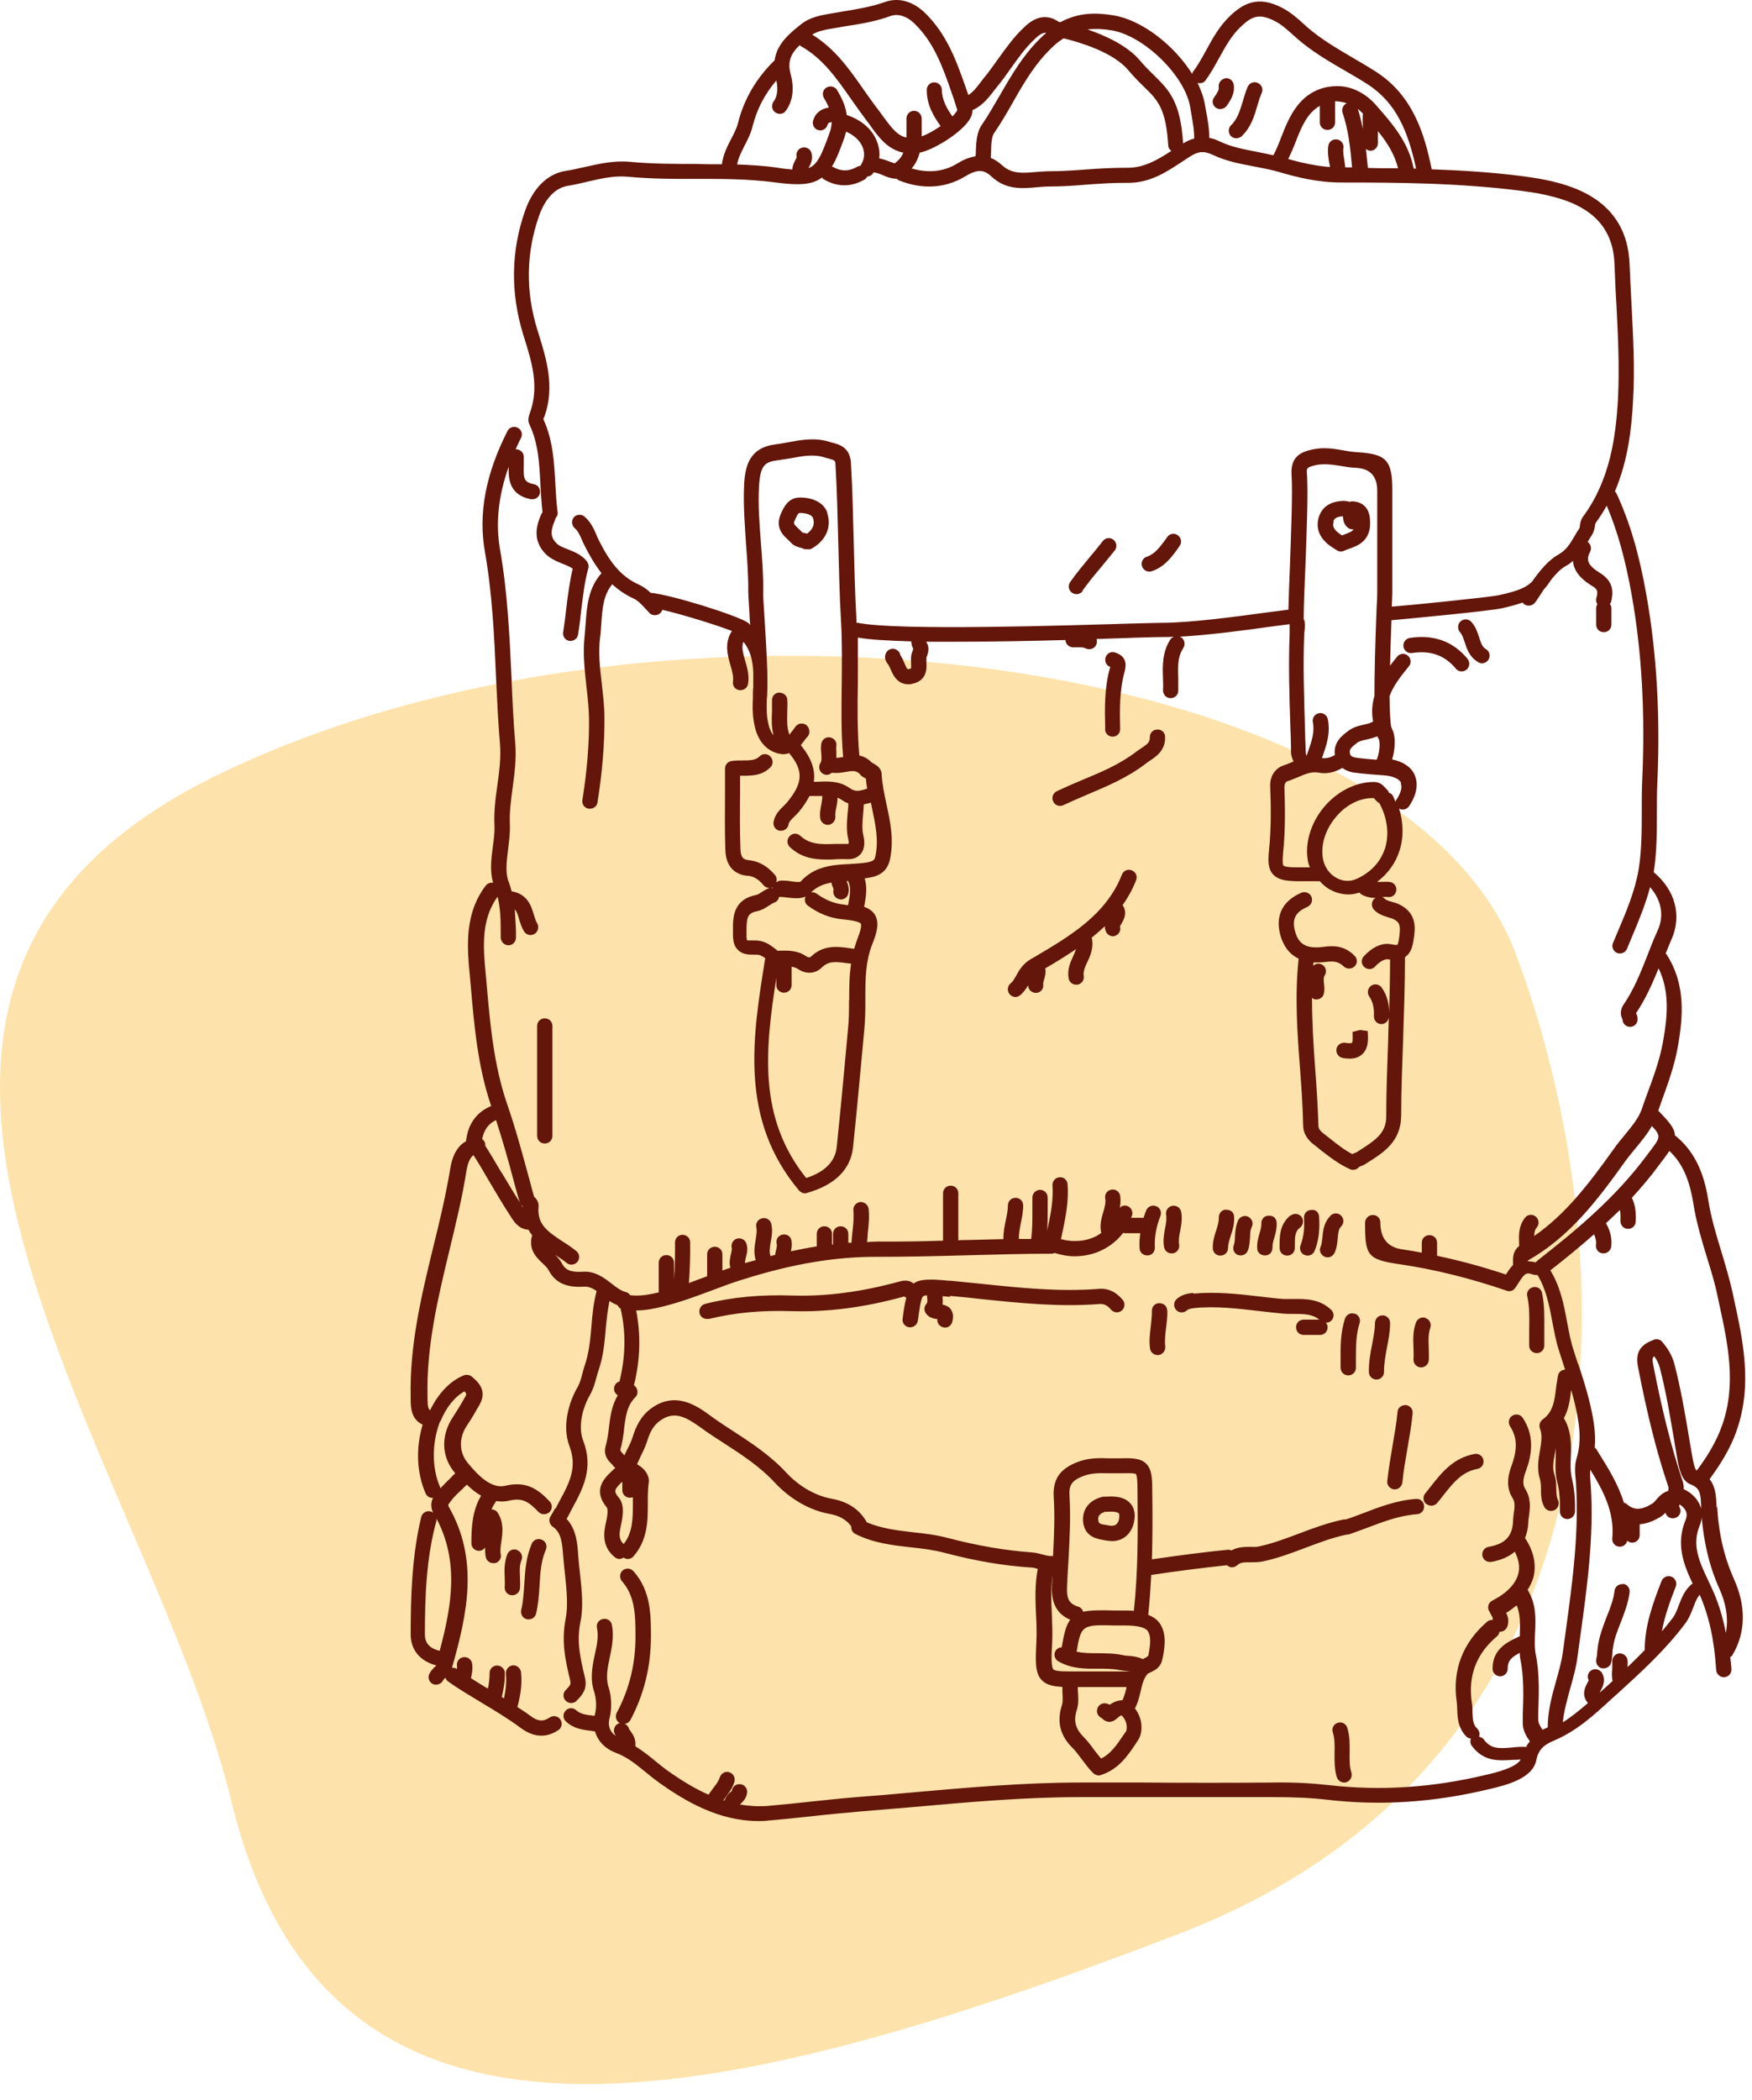
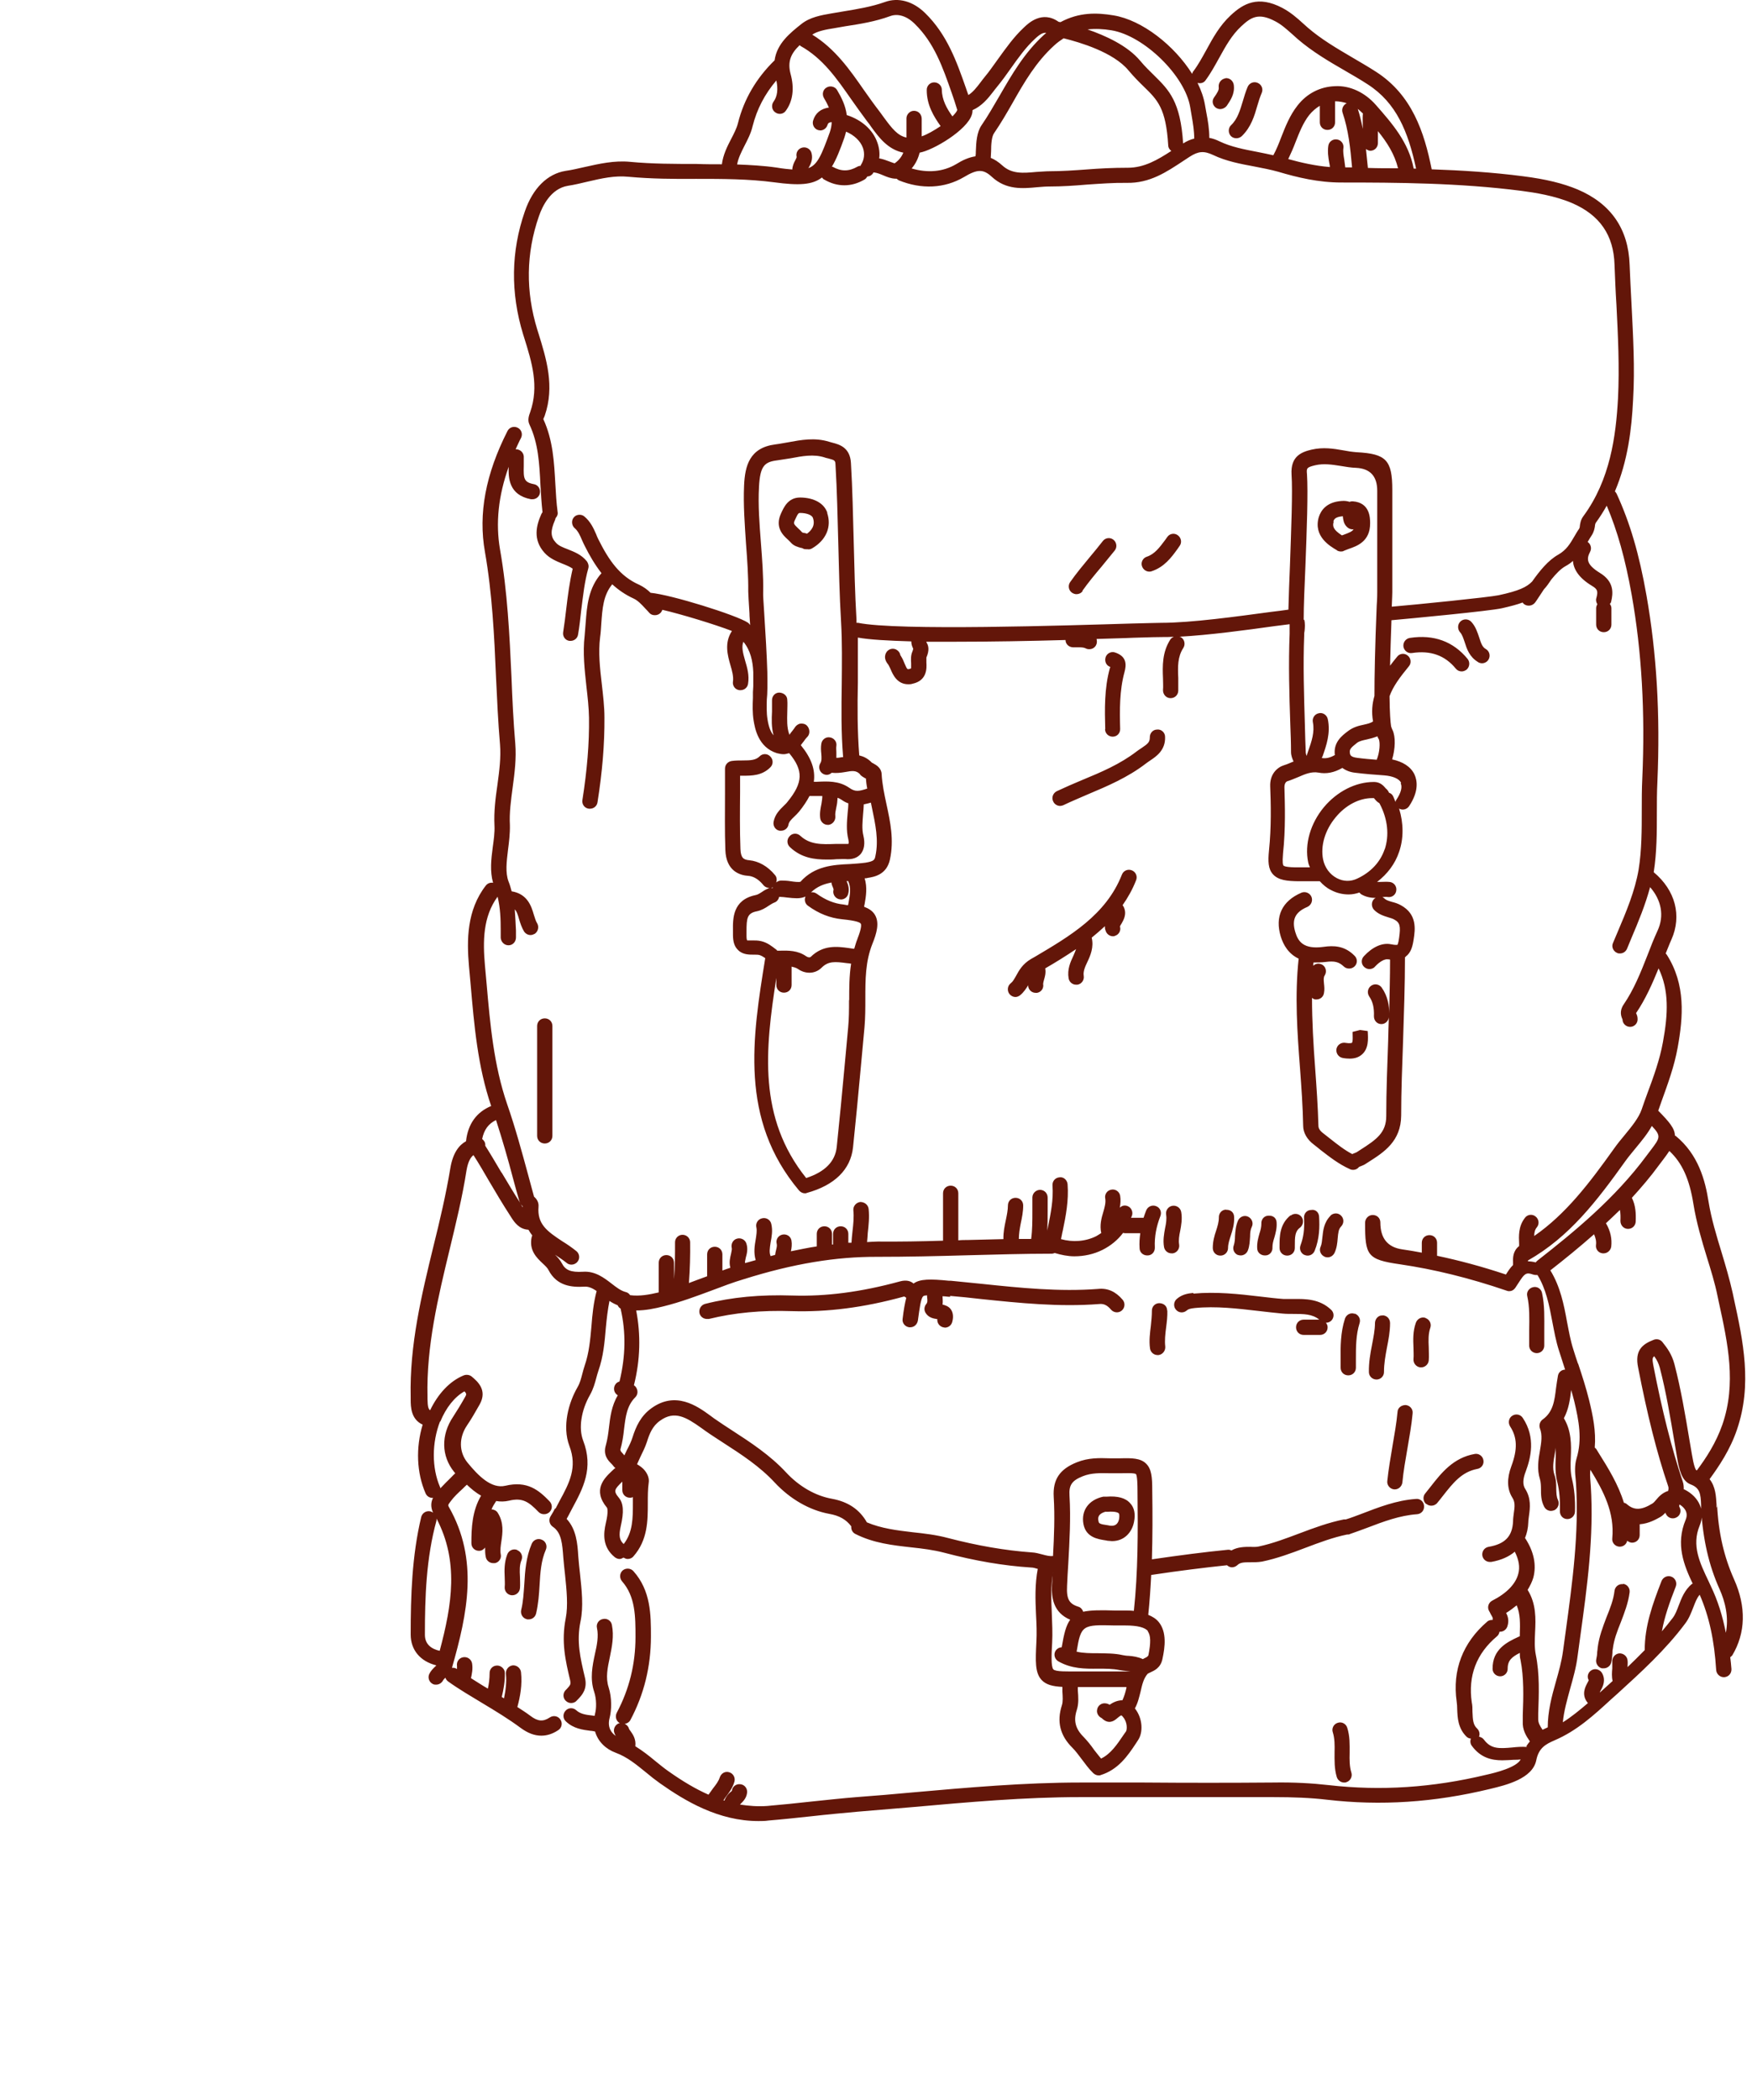
<svg xmlns="http://www.w3.org/2000/svg" width="101" height="121" viewBox="0 0 101 121" fill="none">
-   <path opacity="0.5" d="M12.445 44.696C-13.565 57.406 8.505 83.916 13.355 103.846C18.925 126.726 41.265 121.686 68.005 111.406C94.755 101.126 93.875 72.206 87.365 54.916C80.845 37.626 38.455 31.986 12.445 44.696Z" fill="#FDC958" />
  <path d="M30.365 93.306C30.365 93.306 30.435 93.306 30.475 93.306C30.675 93.306 30.855 93.176 30.905 92.966C31.035 92.416 31.075 91.866 31.105 91.336C31.145 90.606 31.195 89.916 31.465 89.296C31.565 89.076 31.465 88.806 31.235 88.716C31.015 88.616 30.755 88.716 30.655 88.946C30.325 89.716 30.265 90.526 30.225 91.286C30.185 91.806 30.165 92.286 30.045 92.766C29.995 93.006 30.135 93.246 30.375 93.296L30.365 93.306ZM29.815 89.306C29.595 89.216 29.335 89.326 29.245 89.556C29.065 90.026 29.075 90.486 29.095 90.886C29.095 91.066 29.115 91.256 29.095 91.436C29.075 91.686 29.255 91.896 29.495 91.916H29.535C29.765 91.916 29.955 91.736 29.975 91.516C29.995 91.296 29.975 91.076 29.975 90.846C29.955 90.486 29.945 90.166 30.065 89.886C30.155 89.656 30.045 89.406 29.815 89.316V89.306ZM31.995 86.916C31.935 87.036 31.855 87.186 31.745 87.356C31.615 87.556 31.665 87.826 31.865 87.966C32.375 88.306 32.415 88.956 32.475 89.756C32.505 90.086 32.535 90.416 32.575 90.746C32.665 91.616 32.755 92.516 32.615 93.236C32.345 94.596 32.595 95.676 32.875 96.846C32.915 97.046 32.875 97.096 32.675 97.316L32.605 97.386C32.435 97.566 32.445 97.846 32.625 98.006C32.715 98.086 32.815 98.126 32.925 98.126C33.035 98.126 33.165 98.086 33.245 97.986L33.305 97.926C33.555 97.666 33.885 97.316 33.715 96.636C33.455 95.536 33.225 94.586 33.465 93.426C33.645 92.576 33.535 91.606 33.435 90.666C33.395 90.336 33.365 90.016 33.335 89.656C33.295 88.956 33.225 88.116 32.665 87.516C32.705 87.446 32.735 87.386 32.765 87.336L32.995 86.896C33.605 85.766 34.235 84.596 33.615 82.996C33.345 82.286 33.505 81.256 34.015 80.366C34.205 80.026 34.295 79.696 34.375 79.396C34.415 79.256 34.445 79.126 34.495 78.986C34.785 78.166 34.855 77.326 34.925 76.516C34.975 75.966 35.035 75.456 35.135 74.956C35.275 75.056 35.435 75.136 35.605 75.206C35.645 75.286 35.695 75.356 35.775 75.396C36.095 76.766 36.065 78.146 35.715 79.596C35.645 79.626 35.585 79.646 35.525 79.706C35.355 79.886 35.355 80.156 35.525 80.326C35.555 80.356 35.585 80.376 35.615 80.396C35.255 80.996 35.175 81.656 35.105 82.256C35.065 82.616 35.015 82.956 34.925 83.276C34.755 83.846 35.065 84.156 35.235 84.326C35.275 84.366 35.325 84.416 35.335 84.436C35.375 84.496 35.425 84.546 35.475 84.586C35.455 84.606 35.435 84.616 35.415 84.626L35.265 84.766C34.845 85.166 34.135 85.846 34.995 86.876C34.995 86.876 35.095 87.056 34.925 87.756C34.785 88.366 34.715 89.136 35.445 89.726C35.525 89.786 35.625 89.826 35.715 89.826C35.795 89.826 35.875 89.786 35.945 89.746C36.015 89.786 36.095 89.826 36.185 89.826C36.305 89.826 36.435 89.776 36.515 89.676C37.345 88.736 37.345 87.606 37.345 86.616C37.345 86.206 37.345 85.816 37.395 85.446C37.435 85.206 37.355 84.966 37.185 84.746C37.075 84.596 36.905 84.476 36.725 84.366C36.785 84.226 36.855 84.076 36.925 83.926C37.055 83.666 37.195 83.376 37.295 83.076C37.435 82.626 37.615 82.156 38.055 81.856C38.885 81.256 39.555 81.656 40.415 82.266L40.665 82.446C41.005 82.686 41.355 82.906 41.705 83.136C42.745 83.806 43.805 84.496 44.665 85.426C45.555 86.376 46.665 87.016 47.805 87.226C48.385 87.326 48.785 87.556 49.075 87.946C49.055 88.126 49.145 88.306 49.315 88.386C50.365 88.916 51.465 89.036 52.535 89.156C53.195 89.226 53.825 89.306 54.435 89.466C56.215 89.936 57.855 90.216 59.425 90.316C59.555 90.316 59.685 90.356 59.825 90.396C59.655 91.286 59.685 92.176 59.725 93.026C59.755 93.576 59.775 94.096 59.745 94.626C59.695 95.696 59.655 96.386 60.055 96.806C60.315 97.076 60.685 97.166 61.245 97.196C61.245 97.286 61.245 97.376 61.245 97.466C61.265 97.766 61.285 98.046 61.215 98.256C60.915 99.196 61.105 99.996 61.825 100.706C62.005 100.886 62.175 101.116 62.355 101.356C62.555 101.616 62.755 101.906 63.025 102.166C63.115 102.246 63.215 102.296 63.335 102.296C63.375 102.296 63.425 102.296 63.455 102.276C64.455 101.966 65.005 101.176 65.475 100.466L65.605 100.266C65.905 99.826 65.885 99.016 65.425 98.436C65.605 98.106 65.675 97.766 65.755 97.456C65.845 97.056 65.925 96.716 66.155 96.446C66.185 96.416 66.255 96.396 66.325 96.356C66.545 96.256 66.915 96.096 67.015 95.576C67.165 94.886 67.265 94.036 66.805 93.466C66.645 93.266 66.425 93.136 66.195 93.046C66.275 92.276 66.325 91.526 66.365 90.746C68.025 90.496 69.425 90.326 70.735 90.186C70.815 90.256 70.915 90.306 71.015 90.306C71.125 90.306 71.235 90.266 71.325 90.186C71.495 90.016 71.715 90.016 72.075 90.016C72.285 90.016 72.515 90.016 72.755 89.976C73.625 89.796 74.455 89.486 75.245 89.186C76.065 88.876 76.835 88.586 77.655 88.416C77.655 88.416 77.675 88.416 77.685 88.416C77.725 88.416 77.785 88.416 77.825 88.386C78.155 88.276 78.465 88.156 78.795 88.036C79.765 87.666 80.695 87.316 81.695 87.246C81.945 87.226 82.115 87.016 82.095 86.766C82.075 86.516 81.865 86.336 81.625 86.366C80.495 86.446 79.475 86.846 78.485 87.226C78.185 87.336 77.885 87.456 77.585 87.546H77.475C76.585 87.726 75.745 88.036 74.925 88.346C74.125 88.646 73.365 88.936 72.565 89.106C72.435 89.136 72.265 89.136 72.095 89.126C71.765 89.126 71.355 89.126 70.985 89.336C70.915 89.296 70.845 89.286 70.765 89.296C69.445 89.426 68.055 89.606 66.405 89.846C66.445 88.556 66.445 87.246 66.425 85.856C66.425 85.106 66.385 84.636 66.065 84.326C65.745 84.016 65.265 84.006 64.575 84.026H63.985C63.375 84.006 62.745 83.986 62.075 84.256C61.095 84.646 60.685 85.246 60.745 86.246C60.815 87.376 60.765 88.526 60.705 89.656C60.515 89.676 60.315 89.626 60.095 89.566C59.905 89.516 59.695 89.456 59.475 89.446C57.955 89.336 56.375 89.066 54.645 88.616C53.975 88.436 53.285 88.356 52.625 88.286C51.685 88.176 50.805 88.066 49.975 87.716C49.555 86.976 48.895 86.526 47.955 86.356C47.005 86.186 46.065 85.646 45.315 84.836C44.385 83.836 43.265 83.106 42.185 82.406C41.845 82.186 41.495 81.956 41.165 81.726L40.935 81.556C40.195 81.016 38.945 80.126 37.545 81.146C36.925 81.596 36.655 82.216 36.465 82.816C36.385 83.066 36.275 83.296 36.145 83.536C36.095 83.646 36.045 83.746 35.995 83.856C35.945 83.796 35.895 83.746 35.855 83.696C35.815 83.656 35.765 83.606 35.765 83.516C35.875 83.126 35.935 82.736 35.975 82.346C36.065 81.626 36.135 80.996 36.625 80.506C36.725 80.406 36.765 80.276 36.745 80.136C36.725 80.006 36.655 79.886 36.545 79.816C36.915 78.346 36.945 76.906 36.675 75.506C37.225 75.506 37.745 75.396 38.265 75.266C39.235 75.026 40.165 74.676 41.055 74.346C41.665 74.116 42.265 73.886 42.875 73.706C45.735 72.806 48.205 72.406 50.555 72.416C52.315 72.416 54.065 72.376 55.785 72.326C57.365 72.286 58.995 72.236 60.595 72.236H60.625C60.685 72.236 60.745 72.216 60.805 72.196C61.175 72.306 61.555 72.386 61.935 72.386C62.495 72.386 63.055 72.266 63.555 72.016C64.035 71.776 64.435 71.446 64.745 71.036C64.775 71.036 64.805 71.056 64.835 71.056H65.735C65.695 71.346 65.675 71.626 65.695 71.916C65.695 72.156 65.895 72.336 66.135 72.336H66.155C66.405 72.336 66.585 72.126 66.575 71.876C66.545 71.256 66.665 70.656 66.895 70.066C66.985 69.836 66.875 69.576 66.645 69.496C66.425 69.406 66.165 69.516 66.075 69.746C66.025 69.886 65.965 70.026 65.925 70.166H65.205C65.225 70.116 65.245 70.066 65.265 70.016C65.325 69.776 65.185 69.536 64.955 69.476C64.805 69.436 64.665 69.476 64.555 69.586C64.595 69.366 64.615 69.136 64.575 68.896C64.535 68.656 64.295 68.496 64.065 68.546C63.825 68.586 63.665 68.816 63.715 69.056C63.755 69.296 63.685 69.546 63.605 69.826C63.495 70.186 63.385 70.596 63.485 71.046C63.385 71.106 63.305 71.166 63.195 71.226C62.575 71.536 61.835 71.586 61.165 71.396C61.205 71.236 61.225 71.066 61.265 70.916C61.445 70.056 61.615 69.176 61.545 68.236C61.525 67.986 61.305 67.796 61.075 67.836C60.825 67.856 60.655 68.066 60.675 68.316C60.735 69.126 60.575 69.906 60.405 70.746C60.385 70.826 60.365 70.906 60.365 70.996C60.395 70.586 60.395 70.166 60.395 69.776V69.006C60.395 68.756 60.215 68.566 59.965 68.556C59.735 68.556 59.525 68.736 59.515 68.986V69.786C59.515 70.346 59.515 70.866 59.445 71.386H58.735C58.735 71.096 58.785 70.796 58.845 70.486C58.915 70.156 58.985 69.826 58.985 69.456C58.985 69.206 58.795 69.016 58.545 69.016C58.295 69.016 58.105 69.206 58.105 69.456C58.105 69.716 58.045 70.006 57.985 70.296C57.915 70.626 57.835 70.996 57.845 71.396C57.155 71.416 56.465 71.426 55.795 71.446C55.615 71.446 55.425 71.446 55.245 71.466V68.756C55.245 68.506 55.055 68.316 54.805 68.316C54.555 68.316 54.365 68.506 54.365 68.756V71.486C53.115 71.526 51.855 71.546 50.595 71.536C50.395 71.536 50.195 71.556 49.985 71.566C50.005 71.386 50.015 71.216 50.025 71.046C50.075 70.596 50.125 70.136 50.075 69.656C50.045 69.406 49.825 69.256 49.595 69.256C49.355 69.286 49.175 69.496 49.195 69.736C49.235 70.126 49.195 70.516 49.145 70.946C49.115 71.166 49.105 71.386 49.085 71.606H48.905V71.096C48.905 70.846 48.715 70.656 48.465 70.656C48.215 70.656 48.025 70.846 48.025 71.096V71.706H47.965V71.096C47.965 70.846 47.775 70.656 47.525 70.656C47.275 70.656 47.085 70.846 47.085 71.096V71.816C46.605 71.886 46.095 71.996 45.595 72.096C45.635 71.906 45.665 71.706 45.625 71.466C45.575 71.226 45.345 71.086 45.105 71.136C44.865 71.186 44.715 71.416 44.775 71.656C44.805 71.766 44.775 71.886 44.735 72.046C44.715 72.126 44.695 72.216 44.685 72.306C44.595 72.326 44.505 72.356 44.425 72.376C44.335 72.166 44.375 71.926 44.425 71.586C44.485 71.266 44.555 70.906 44.465 70.526C44.415 70.286 44.175 70.136 43.935 70.196C43.695 70.246 43.545 70.486 43.605 70.726C43.645 70.926 43.605 71.156 43.565 71.416C43.505 71.756 43.435 72.176 43.565 72.606C43.365 72.666 43.165 72.716 42.955 72.776C42.935 72.726 42.955 72.646 42.995 72.456C43.055 72.246 43.125 71.966 43.035 71.676C42.975 71.436 42.725 71.306 42.495 71.366C42.255 71.426 42.125 71.676 42.185 71.916C42.205 71.986 42.165 72.096 42.145 72.236C42.095 72.446 42.015 72.736 42.105 73.046C41.955 73.096 41.795 73.146 41.645 73.206V72.276C41.645 72.026 41.455 71.836 41.205 71.836C40.955 71.836 40.765 72.026 40.765 72.276V73.536C40.425 73.666 40.065 73.786 39.715 73.926C39.775 73.126 39.795 72.326 39.785 71.576C39.785 71.336 39.585 71.146 39.345 71.146C39.105 71.146 38.905 71.346 38.915 71.596C38.915 72.286 38.915 72.996 38.855 73.706V72.756C38.855 72.506 38.665 72.316 38.415 72.316C38.165 72.316 37.975 72.506 37.975 72.756V74.466C37.415 74.596 36.885 74.696 36.325 74.626C36.265 74.536 36.175 74.466 36.075 74.446C35.795 74.376 35.535 74.176 35.265 73.966C34.825 73.626 34.305 73.226 33.605 73.276C32.915 73.316 32.595 73.186 32.395 72.796C32.285 72.596 32.145 72.436 31.995 72.296C32.225 72.446 32.455 72.596 32.665 72.766C32.745 72.836 32.845 72.866 32.945 72.866C33.065 72.866 33.195 72.816 33.285 72.706C33.445 72.526 33.415 72.236 33.225 72.086C32.975 71.886 32.705 71.696 32.425 71.526C31.525 70.936 30.965 70.526 31.045 69.536C31.075 69.236 30.895 69.046 30.785 68.946C30.675 68.536 30.565 68.136 30.455 67.726C30.085 66.366 29.705 64.966 29.235 63.616C28.465 61.376 28.255 59.006 28.055 56.716L27.955 55.616C27.835 54.246 27.835 52.826 28.685 51.666C28.845 52.316 28.865 52.956 28.865 53.626V54.036C28.885 54.276 29.075 54.466 29.315 54.466C29.565 54.466 29.745 54.256 29.745 54.016V53.616C29.725 53.206 29.705 52.806 29.675 52.396C29.785 52.506 29.845 52.676 29.925 52.966C29.995 53.196 30.075 53.446 30.215 53.676C30.305 53.806 30.445 53.876 30.585 53.876C30.665 53.876 30.745 53.846 30.825 53.806C31.025 53.676 31.085 53.396 30.965 53.196C30.885 53.076 30.835 52.886 30.775 52.706C30.635 52.226 30.415 51.506 29.495 51.356C29.445 51.176 29.395 50.976 29.315 50.786C29.125 50.276 29.205 49.646 29.285 48.976C29.345 48.506 29.405 48.036 29.395 47.546C29.355 46.836 29.455 46.116 29.555 45.366C29.665 44.546 29.775 43.706 29.705 42.846C29.595 41.566 29.535 40.266 29.485 38.996C29.375 36.596 29.255 34.096 28.825 31.656C28.565 30.146 28.725 28.576 29.325 26.896C29.305 27.526 29.325 28.526 30.615 28.766H30.695C30.905 28.766 31.095 28.616 31.125 28.406C31.165 28.166 31.015 27.936 30.775 27.896C30.195 27.786 30.175 27.566 30.195 26.846C30.195 26.666 30.195 26.476 30.195 26.296C30.175 26.046 29.955 25.876 29.725 25.886C29.825 25.676 29.915 25.456 30.035 25.236C30.145 25.016 30.065 24.756 29.845 24.646C29.625 24.536 29.365 24.616 29.255 24.836C27.995 27.316 27.565 29.596 27.955 31.796C28.375 34.186 28.495 36.636 28.595 39.026C28.655 40.296 28.715 41.616 28.825 42.896C28.885 43.656 28.785 44.416 28.675 45.226C28.565 45.986 28.465 46.766 28.505 47.566C28.525 47.976 28.465 48.386 28.405 48.826C28.315 49.506 28.235 50.196 28.425 50.866C28.265 50.836 28.105 50.896 28.005 51.026C26.905 52.446 26.905 54.166 27.035 55.666L27.135 56.766C27.335 59.066 27.535 61.436 28.315 63.726C27.475 64.076 26.975 64.756 26.865 65.756C26.465 65.976 26.115 66.416 25.965 67.286C25.715 68.796 25.355 70.336 24.985 71.816C24.305 74.606 23.605 77.496 23.675 80.496V80.636C23.675 81.076 23.695 81.776 24.365 82.086C23.965 83.416 24.015 84.856 24.535 86.046C24.615 86.226 24.785 86.316 24.965 86.306C24.855 86.516 24.805 86.806 24.965 87.156C24.925 87.126 24.875 87.106 24.825 87.086C24.595 87.026 24.355 87.156 24.285 87.396C23.745 89.646 23.675 91.986 23.675 94.176C23.675 95.066 24.225 95.726 25.155 95.956C25.125 95.986 25.105 96.006 25.075 96.036C24.965 96.146 24.835 96.266 24.745 96.456C24.645 96.676 24.745 96.936 24.965 97.036C25.025 97.066 25.085 97.066 25.145 97.066C25.315 97.066 25.465 96.966 25.545 96.816C25.565 96.776 25.625 96.716 25.675 96.666C25.705 96.746 25.755 96.826 25.825 96.876C26.465 97.336 27.155 97.736 27.815 98.136C28.565 98.586 29.325 99.046 30.025 99.566C30.425 99.856 30.805 100.006 31.205 100.006C31.535 100.006 31.855 99.906 32.185 99.686C32.385 99.556 32.445 99.286 32.305 99.076C32.175 98.876 31.905 98.816 31.695 98.956C31.305 99.216 30.995 99.186 30.565 98.856C30.325 98.676 30.075 98.516 29.825 98.356C29.985 97.766 30.115 97.086 30.035 96.346C30.005 96.106 29.785 95.936 29.555 95.956C29.315 95.986 29.145 96.206 29.165 96.446C29.215 96.936 29.145 97.416 29.055 97.856C29.015 97.826 28.965 97.806 28.925 97.776C29.025 97.376 29.115 96.896 29.105 96.396C29.105 96.146 28.865 95.956 28.655 95.966C28.405 95.966 28.215 96.166 28.225 96.416C28.225 96.726 28.185 97.026 28.125 97.296C27.795 97.106 27.475 96.896 27.155 96.696V96.676C27.205 96.436 27.265 96.166 27.215 95.846C27.175 95.606 26.945 95.446 26.705 95.486C26.465 95.526 26.305 95.746 26.345 95.996V96.166C26.255 96.106 26.155 96.086 26.055 96.096C26.955 92.946 27.605 89.856 25.875 86.826C25.825 86.726 25.815 86.716 25.985 86.496C26.175 86.236 26.415 86.016 26.675 85.776C26.755 85.696 26.835 85.616 26.915 85.546C27.155 85.776 27.425 86.006 27.735 86.176C27.215 87.056 27.175 88.046 27.175 88.916C27.175 89.166 27.365 89.356 27.615 89.356C27.765 89.356 27.885 89.276 27.965 89.166C27.965 89.346 27.965 89.526 28.005 89.716C28.045 89.926 28.235 90.066 28.435 90.066H28.525C28.765 90.026 28.925 89.786 28.865 89.546C28.825 89.326 28.865 89.066 28.905 88.796C28.975 88.326 29.055 87.736 28.695 87.166C28.615 87.036 28.475 86.976 28.335 86.966C28.405 86.796 28.505 86.636 28.605 86.486C28.845 86.526 29.085 86.526 29.345 86.466C30.125 86.276 30.485 86.536 31.045 87.116C31.135 87.206 31.245 87.246 31.365 87.246C31.485 87.246 31.585 87.206 31.675 87.126C31.855 86.956 31.855 86.676 31.675 86.496C31.055 85.856 30.395 85.306 29.135 85.606C28.325 85.796 27.575 85.036 26.945 84.266C26.455 83.656 26.445 82.836 26.925 82.126C27.165 81.776 27.395 81.376 27.655 80.916C28.115 80.086 27.515 79.586 27.195 79.316C27.075 79.216 26.895 79.186 26.735 79.246C25.925 79.576 25.255 80.306 24.795 81.256C24.685 81.176 24.655 81.026 24.645 80.616V80.466C24.575 77.576 25.255 74.746 25.915 72.016C26.275 70.516 26.655 68.976 26.895 67.426C26.985 66.906 27.145 66.666 27.295 66.556C27.605 67.036 27.895 67.536 28.185 68.036C28.585 68.716 28.995 69.406 29.425 70.066L29.475 70.146C29.655 70.426 29.925 70.826 30.465 70.856C30.535 70.976 30.605 71.086 30.685 71.186C30.685 71.216 30.655 71.226 30.655 71.256C30.475 72.036 30.945 72.476 31.285 72.796C31.425 72.926 31.565 73.056 31.625 73.186C32.105 74.106 32.965 74.176 33.675 74.136C33.925 74.116 34.145 74.216 34.395 74.386C34.215 75.066 34.145 75.756 34.095 76.426C34.025 77.216 33.955 77.966 33.705 78.686C33.655 78.846 33.605 79.006 33.565 79.176C33.495 79.436 33.435 79.686 33.295 79.926C32.785 80.806 32.395 82.166 32.825 83.316C33.295 84.546 32.825 85.446 32.255 86.486L32.015 86.946L32.035 86.926L31.995 86.916ZM64.915 99.756L64.775 99.956C64.395 100.516 64.035 101.056 63.475 101.326C63.335 101.166 63.215 100.996 63.075 100.826C62.895 100.566 62.695 100.316 62.465 100.076C61.995 99.606 61.875 99.146 62.075 98.526C62.195 98.156 62.165 97.766 62.135 97.406C62.135 97.336 62.135 97.276 62.135 97.206H62.275C63.085 97.206 63.895 97.206 64.695 97.206H64.935C64.935 97.206 64.935 97.246 64.935 97.256C64.875 97.526 64.805 97.756 64.705 97.966C64.425 97.966 64.165 98.086 63.965 98.226C63.905 98.186 63.835 98.156 63.745 98.146C63.505 98.106 63.275 98.276 63.245 98.516C63.205 98.716 63.335 98.916 63.515 98.996C63.895 99.376 64.205 99.156 64.325 99.066C64.425 98.986 64.585 98.846 64.635 98.836C64.635 98.836 64.675 98.836 64.745 98.936C64.995 99.226 64.985 99.656 64.905 99.776H64.925L64.915 99.756ZM66.165 93.996C66.345 94.216 66.345 94.666 66.205 95.366C66.191 95.42 66.128 95.473 66.015 95.526C66.015 95.526 65.925 95.566 65.885 95.596C65.605 95.466 65.325 95.426 65.065 95.406C64.955 95.406 64.835 95.386 64.725 95.366C64.245 95.256 63.755 95.266 63.295 95.256C62.865 95.256 62.455 95.256 62.065 95.166C62.315 93.626 62.405 93.606 64.265 93.656H64.865C65.575 93.656 66.005 93.766 66.185 93.986L66.165 93.996ZM61.585 90.086C61.655 88.806 61.735 87.486 61.655 86.176C61.615 85.566 61.795 85.306 62.425 85.056C62.925 84.856 63.445 84.876 63.985 84.886C64.195 84.886 64.415 84.886 64.625 84.886C64.815 84.886 65.405 84.856 65.485 84.936C65.565 85.016 65.575 85.616 65.575 85.846C65.605 88.326 65.605 90.576 65.365 92.816C65.185 92.796 65.015 92.796 64.845 92.796H64.265C63.435 92.766 62.865 92.776 62.445 92.866C62.405 92.736 62.305 92.616 62.165 92.576C61.625 92.406 61.475 92.126 61.515 91.366C61.535 90.936 61.555 90.506 61.585 90.086ZM60.685 90.636C60.685 90.866 60.655 91.106 60.645 91.336C60.605 92.056 60.725 92.916 61.695 93.326C61.455 93.646 61.335 94.146 61.205 94.916C61.065 94.916 60.925 94.996 60.845 95.126C60.725 95.336 60.805 95.606 61.015 95.726C61.775 96.156 62.545 96.156 63.295 96.146C63.735 96.146 64.145 96.146 64.535 96.226C64.685 96.256 64.835 96.266 64.995 96.286C65.055 96.286 65.115 96.306 65.175 96.306H62.285C61.485 96.306 60.855 96.326 60.725 96.186C60.585 96.036 60.615 95.306 60.655 94.656C60.685 94.086 60.655 93.516 60.635 92.966C60.595 92.156 60.575 91.386 60.705 90.626V90.656L60.685 90.636ZM35.875 85.386V85.856C35.875 86.106 36.065 86.296 36.315 86.296C36.375 86.296 36.425 86.296 36.485 86.256V86.606C36.485 87.466 36.485 88.286 35.955 88.966C35.705 88.736 35.665 88.476 35.785 87.936C35.975 87.116 35.945 86.616 35.675 86.296C35.345 85.896 35.425 85.816 35.865 85.376L35.875 85.386ZM25.345 95.116C24.925 95.026 24.485 94.776 24.495 94.176C24.495 92.046 24.565 89.776 25.165 87.606C25.165 87.566 25.165 87.526 25.165 87.496C26.455 89.956 26.065 92.436 25.345 95.126V95.116ZM25.385 81.906C25.715 81.106 26.195 80.496 26.775 80.166C26.915 80.316 26.885 80.356 26.815 80.486C26.575 80.916 26.345 81.286 26.125 81.626C25.415 82.676 25.435 83.896 26.185 84.816C26.205 84.836 26.225 84.866 26.245 84.886C26.155 84.966 26.075 85.056 25.995 85.136C25.795 85.326 25.595 85.536 25.385 85.756C25.385 85.726 25.385 85.706 25.365 85.676C24.885 84.566 24.895 83.126 25.365 81.906H25.385ZM28.905 67.556C28.595 67.036 28.295 66.516 27.975 66.016C27.975 65.986 27.975 65.976 27.975 65.946C27.975 65.816 27.885 65.696 27.795 65.626C27.905 65.096 28.155 64.746 28.595 64.536C28.955 65.646 29.285 66.786 29.575 67.896C29.685 68.326 29.815 68.766 29.935 69.186C29.955 69.256 29.985 69.306 30.025 69.366C29.635 68.766 29.275 68.156 28.915 67.556H28.905ZM30.125 69.546C30.085 69.496 30.065 69.436 30.025 69.386C30.065 69.436 30.105 69.476 30.135 69.506V69.566L30.115 69.526L30.125 69.546ZM63.705 42.016C63.705 42.256 63.905 42.446 64.145 42.446C64.395 42.446 64.585 42.246 64.575 41.996C64.545 40.916 64.535 39.786 64.825 38.726C64.935 38.316 64.975 37.826 64.285 37.596C64.055 37.516 63.805 37.646 63.735 37.876C63.665 38.106 63.775 38.356 64.005 38.426C64.005 38.446 64.005 38.466 63.985 38.486C63.655 39.666 63.685 40.906 63.715 42.006L63.705 42.016ZM70.685 69.696C70.435 69.696 70.255 69.906 70.265 70.156C70.265 70.396 70.195 70.646 70.105 70.916C70.005 71.206 69.915 71.536 69.915 71.906C69.915 72.156 70.105 72.346 70.355 72.346C70.605 72.346 70.795 72.146 70.795 71.906C70.795 71.666 70.875 71.436 70.955 71.186C71.055 70.876 71.165 70.526 71.145 70.126C71.145 69.876 70.965 69.696 70.685 69.706V69.696ZM60.925 45.586C60.705 45.696 60.605 45.956 60.715 46.176C60.785 46.336 60.945 46.436 61.115 46.436C61.175 46.436 61.245 46.416 61.295 46.396C61.755 46.176 62.215 45.986 62.695 45.776C63.835 45.296 65.015 44.796 66.055 43.996C66.125 43.936 66.215 43.886 66.295 43.826C66.655 43.586 67.195 43.226 67.165 42.456C67.165 42.206 66.945 42.006 66.705 42.036C66.455 42.036 66.275 42.256 66.285 42.496C66.285 42.756 66.175 42.856 65.815 43.096C65.715 43.156 65.625 43.226 65.525 43.296C64.575 44.026 63.495 44.486 62.355 44.956C61.875 45.156 61.395 45.366 60.925 45.586ZM67.105 71.856C67.145 72.066 67.325 72.216 67.535 72.216H67.615C67.855 72.176 68.015 71.946 67.975 71.706C67.935 71.466 67.975 71.206 68.035 70.926C68.095 70.596 68.165 70.226 68.095 69.836C68.055 69.596 67.825 69.436 67.585 69.476C67.345 69.516 67.185 69.746 67.225 69.986C67.265 70.226 67.225 70.486 67.165 70.766C67.105 71.096 67.035 71.466 67.105 71.856ZM77.565 60.086C77.325 60.046 77.095 60.196 77.045 60.436C77.005 60.676 77.155 60.906 77.395 60.956C77.545 60.986 77.685 60.996 77.805 60.996C78.105 60.996 78.335 60.916 78.515 60.756C78.905 60.416 78.875 59.876 78.845 59.406L78.405 59.346L77.975 59.456C77.975 59.636 78.005 60.026 77.935 60.086C77.935 60.086 77.855 60.136 77.545 60.086H77.565ZM66.255 32.936C66.255 32.936 66.345 32.936 66.385 32.916C67.115 32.676 67.525 32.126 67.885 31.626L67.995 31.466C68.145 31.276 68.105 30.996 67.905 30.846C67.715 30.696 67.435 30.736 67.295 30.936L67.175 31.106C66.845 31.546 66.565 31.926 66.115 32.076C65.885 32.146 65.755 32.406 65.835 32.626C65.895 32.806 66.065 32.936 66.255 32.936ZM62.395 34.046C62.735 33.566 63.125 33.096 63.505 32.646C63.755 32.336 64.015 32.026 64.265 31.716C64.415 31.526 64.375 31.246 64.185 31.096C63.995 30.946 63.715 30.986 63.575 31.176C63.335 31.486 63.085 31.786 62.835 32.086C62.445 32.556 62.055 33.026 61.695 33.536C61.555 33.726 61.595 34.016 61.805 34.156C61.885 34.206 61.975 34.236 62.055 34.236C62.195 34.236 62.325 34.176 62.415 34.056L62.395 34.046ZM98.955 86.876V86.676C98.925 86.226 98.905 85.666 98.555 85.226C99.095 84.486 99.745 83.526 100.135 82.366C101.025 79.766 100.485 77.256 99.955 74.826L99.885 74.496C99.705 73.696 99.475 72.916 99.245 72.156C98.955 71.206 98.655 70.226 98.495 69.236C98.305 68.026 97.915 66.516 96.585 65.436C96.585 65.436 96.565 65.436 96.555 65.436C96.555 65.026 96.235 64.646 95.595 63.996C95.655 63.816 95.715 63.646 95.785 63.456C96.145 62.456 96.525 61.426 96.715 60.356C97.035 58.596 97.185 56.726 96.085 55.006C96.065 54.976 96.045 54.966 96.025 54.936C96.135 54.676 96.235 54.396 96.355 54.136C96.965 52.766 96.585 51.296 95.335 50.256C95.515 49.106 95.515 47.936 95.515 46.816C95.515 46.236 95.515 45.646 95.545 45.066C95.715 41.166 95.505 37.646 94.915 34.296C94.495 31.916 93.965 30.116 93.195 28.446C93.165 28.396 93.135 28.346 93.095 28.316C93.845 26.556 94.065 24.696 94.145 23.036C94.255 21.206 94.145 19.346 94.055 17.546C94.015 16.776 93.975 16.016 93.945 15.256C93.875 13.196 92.875 11.736 90.945 10.916C90.105 10.566 89.135 10.326 87.805 10.156C86.035 9.926 84.255 9.816 82.535 9.756C82.105 7.606 81.395 5.466 79.325 4.136C78.875 3.846 78.425 3.586 77.965 3.316C77.045 2.776 76.175 2.266 75.395 1.596L75.115 1.346C74.765 1.026 74.395 0.706 73.925 0.456C72.515 -0.284 71.665 0.216 70.955 0.876C70.315 1.466 69.915 2.196 69.535 2.896C69.295 3.326 69.075 3.736 68.795 4.106C68.755 4.146 68.745 4.206 68.725 4.256C67.705 2.626 65.845 1.156 64.195 0.886C63.235 0.726 62.215 0.696 61.135 1.276C61.095 1.276 61.055 1.256 61.025 1.256C60.075 0.586 59.285 1.336 59.025 1.586C58.435 2.136 57.975 2.796 57.525 3.416C57.275 3.756 57.035 4.116 56.765 4.436C56.685 4.536 56.605 4.636 56.525 4.746C56.295 5.046 56.095 5.306 55.825 5.476C55.785 5.346 55.725 5.216 55.685 5.076C55.155 3.566 54.605 1.996 53.335 0.756C52.635 0.066 51.785 -0.164 51.015 0.116C50.225 0.396 49.415 0.526 48.565 0.666L47.915 0.776C47.345 0.876 46.695 0.986 46.195 1.386C45.555 1.896 44.785 2.506 44.655 3.476C43.595 4.506 42.885 5.726 42.545 7.086C42.465 7.406 42.305 7.706 42.145 8.016C41.915 8.456 41.685 8.926 41.615 9.466C41.135 9.466 40.635 9.466 40.155 9.446C38.895 9.446 37.595 9.446 36.335 9.326C35.415 9.236 34.545 9.436 33.695 9.626C33.335 9.706 32.965 9.796 32.605 9.846C31.555 10.016 30.715 10.846 30.255 12.186C29.455 14.486 29.425 16.866 30.155 19.256L30.215 19.446C30.665 20.886 31.085 22.246 30.565 23.746C30.495 23.936 30.395 24.206 30.525 24.466C31.035 25.546 31.095 26.716 31.155 27.936C31.185 28.456 31.215 28.986 31.275 29.516C31.245 29.556 31.225 29.576 31.205 29.626C30.925 30.256 30.695 31.086 31.395 31.856C31.695 32.186 32.085 32.336 32.415 32.476C32.645 32.566 32.845 32.646 33.015 32.766C32.835 33.536 32.735 34.306 32.645 35.066C32.595 35.516 32.535 35.976 32.465 36.426C32.425 36.666 32.585 36.896 32.825 36.926H32.895C33.105 36.926 33.295 36.776 33.325 36.556C33.405 36.096 33.455 35.636 33.505 35.166C33.615 34.316 33.695 33.526 33.915 32.746C33.955 32.606 33.915 32.466 33.835 32.346C33.515 31.946 33.095 31.796 32.725 31.646C32.445 31.536 32.195 31.446 32.035 31.256C31.735 30.926 31.725 30.586 31.995 29.966C32.015 29.926 32.015 29.896 32.025 29.856C32.115 29.756 32.175 29.636 32.145 29.496C32.075 28.966 32.045 28.416 32.015 27.886C31.945 26.656 31.885 25.376 31.325 24.156C31.325 24.116 31.355 24.076 31.365 24.046L31.405 23.946C31.985 22.256 31.505 20.696 31.035 19.186L30.975 18.996C30.295 16.786 30.325 14.596 31.065 12.466C31.265 11.876 31.755 10.866 32.735 10.706C33.125 10.646 33.495 10.556 33.875 10.466C34.685 10.276 35.445 10.106 36.235 10.186C37.545 10.306 38.855 10.316 40.135 10.306C41.615 10.306 43.145 10.306 44.645 10.506C46.055 10.696 46.835 10.656 47.385 10.226C47.425 10.276 47.465 10.326 47.515 10.346C47.895 10.566 48.275 10.676 48.675 10.676C49.075 10.676 49.455 10.566 49.835 10.346C49.915 10.306 49.955 10.236 50.005 10.166C50.135 10.166 50.255 10.096 50.335 9.976C50.335 9.956 50.335 9.946 50.355 9.936C50.355 9.936 50.375 9.936 50.385 9.936C50.565 9.956 50.735 10.026 50.925 10.106C51.135 10.196 51.365 10.286 51.615 10.296H51.685C51.685 10.296 51.765 10.356 51.805 10.386C53.125 10.926 54.455 10.856 55.565 10.206C56.345 9.736 56.685 9.736 57.175 10.186C58.005 10.956 58.955 10.866 59.805 10.786C60.045 10.766 60.275 10.746 60.505 10.746C61.225 10.746 61.955 10.696 62.655 10.636C63.415 10.586 64.175 10.526 64.945 10.536C66.285 10.566 67.255 9.906 68.225 9.266L68.575 9.036C69.085 8.706 69.405 8.686 69.925 8.926C70.695 9.296 71.525 9.446 72.325 9.596C72.795 9.686 73.255 9.776 73.685 9.896C74.795 10.226 76.005 10.516 77.325 10.516H77.355C80.495 10.516 84.135 10.536 87.705 10.996C88.475 11.096 89.625 11.276 90.615 11.696C92.225 12.386 93.025 13.546 93.075 15.256C93.105 16.026 93.135 16.796 93.185 17.566C93.275 19.336 93.365 21.166 93.275 22.956C93.155 25.136 92.825 27.646 91.275 29.746C91.125 29.946 91.095 30.156 91.075 30.306C91.075 30.366 91.055 30.436 91.035 30.466C90.925 30.616 90.845 30.766 90.755 30.916C90.515 31.326 90.305 31.686 89.835 31.956C89.245 32.286 88.765 32.886 88.325 33.506C88.015 33.826 87.565 34.046 86.395 34.296C85.825 34.416 81.655 34.836 80.235 34.956V34.906C80.255 34.486 80.265 34.196 80.265 34.116V28.246C80.265 26.506 79.915 26.146 78.205 26.056C77.945 26.036 77.675 25.996 77.425 25.946C76.865 25.846 76.275 25.756 75.615 25.906C75.015 26.046 74.395 26.296 74.455 27.336C74.525 28.356 74.435 30.486 74.365 32.546C74.325 33.466 74.295 34.366 74.275 35.126C73.975 35.166 73.645 35.216 73.275 35.256C71.335 35.516 68.685 35.886 66.955 35.886C66.765 35.886 66.145 35.906 65.255 35.926C61.555 36.036 51.735 36.356 49.465 35.886H49.375V35.706C49.285 34.206 49.255 32.676 49.215 31.196C49.175 29.716 49.145 28.186 49.055 26.676C49.005 25.766 48.365 25.606 47.985 25.506L47.805 25.456C46.975 25.196 46.185 25.346 45.425 25.486C45.175 25.526 44.945 25.576 44.695 25.606C43.205 25.796 42.945 26.846 42.895 27.976C42.845 29.106 42.935 30.226 43.005 31.316C43.075 32.236 43.145 33.176 43.135 34.086C43.135 34.216 43.165 34.696 43.205 35.336C43.205 35.536 43.235 35.776 43.245 36.016C43.205 35.966 43.165 35.906 43.115 35.876C42.445 35.436 38.695 34.266 37.505 34.156C37.325 33.976 37.105 33.816 36.855 33.696C35.735 33.206 35.105 32.296 34.495 31.076C34.445 30.976 34.405 30.886 34.365 30.776C34.215 30.436 34.045 30.056 33.685 29.756C33.505 29.606 33.215 29.636 33.075 29.816C32.925 29.996 32.955 30.286 33.135 30.436C33.325 30.596 33.435 30.846 33.555 31.126C33.605 31.236 33.655 31.356 33.715 31.466C33.985 32.006 34.295 32.536 34.675 33.026C33.915 33.876 33.835 34.926 33.765 35.866C33.745 36.126 33.725 36.366 33.705 36.616C33.585 37.616 33.705 38.596 33.805 39.546C33.875 40.146 33.945 40.766 33.955 41.356C33.975 42.826 33.845 44.376 33.575 46.096C33.535 46.336 33.695 46.566 33.945 46.596H34.015C34.225 46.596 34.415 46.446 34.445 46.226C34.725 44.466 34.855 42.866 34.845 41.346C34.845 40.706 34.765 40.056 34.695 39.436C34.585 38.496 34.485 37.606 34.595 36.716C34.635 36.456 34.645 36.186 34.665 35.916C34.725 35.076 34.775 34.296 35.295 33.666C35.645 33.986 36.045 34.266 36.525 34.486C36.765 34.596 36.975 34.816 37.195 35.056C37.285 35.146 37.365 35.236 37.445 35.326C37.535 35.416 37.635 35.446 37.755 35.446C37.875 35.446 37.985 35.406 38.075 35.316C38.125 35.266 38.155 35.206 38.185 35.136C39.305 35.396 41.235 35.986 42.195 36.356C41.745 37.036 41.945 37.756 42.105 38.316C42.205 38.656 42.295 38.986 42.255 39.266C42.215 39.506 42.375 39.736 42.625 39.766H42.695C42.905 39.766 43.095 39.616 43.125 39.396C43.205 38.916 43.075 38.466 42.955 38.066C42.815 37.586 42.745 37.256 42.855 36.976C43.265 37.476 43.395 38.076 43.425 38.726V39.546L43.405 39.876C43.405 39.986 43.405 40.086 43.405 40.206C43.385 40.636 43.375 41.076 43.445 41.516C43.515 41.936 43.695 43.056 44.785 43.396C44.935 43.436 45.065 43.456 45.185 43.456C45.295 43.456 45.395 43.416 45.495 43.396C46.325 44.396 46.305 45.096 45.385 46.216C45.325 46.296 45.245 46.366 45.175 46.436C44.955 46.656 44.675 46.916 44.595 47.356C44.555 47.596 44.705 47.826 44.945 47.866H45.025C45.235 47.866 45.425 47.716 45.455 47.506C45.485 47.356 45.595 47.236 45.785 47.056C45.885 46.956 45.975 46.876 46.065 46.766C46.315 46.456 46.515 46.156 46.665 45.866H47.165C47.245 45.866 47.325 45.866 47.405 45.866C47.405 45.996 47.385 46.146 47.355 46.316C47.305 46.566 47.245 46.836 47.285 47.146C47.315 47.366 47.505 47.526 47.715 47.526H47.775C48.015 47.486 48.175 47.266 48.155 47.036C48.135 46.876 48.175 46.706 48.215 46.506C48.255 46.336 48.275 46.166 48.285 45.966C48.365 45.996 48.435 46.026 48.505 46.076C48.645 46.176 48.775 46.246 48.905 46.286C48.905 46.466 48.885 46.656 48.865 46.846C48.825 47.326 48.775 47.836 48.905 48.366C48.945 48.546 48.935 48.626 48.885 48.626C48.635 48.626 48.405 48.626 48.165 48.626C47.375 48.656 46.695 48.676 46.135 48.156C45.955 47.986 45.675 47.996 45.515 48.186C45.345 48.366 45.355 48.646 45.545 48.816C46.205 49.436 46.955 49.526 47.665 49.526C47.845 49.526 48.035 49.526 48.205 49.506C48.425 49.506 48.655 49.486 48.875 49.506C49.285 49.506 49.495 49.346 49.625 49.196C49.825 48.946 49.875 48.586 49.775 48.156C49.675 47.756 49.725 47.346 49.755 46.916C49.775 46.736 49.785 46.536 49.795 46.346C49.945 46.316 50.075 46.286 50.205 46.246C50.225 46.346 50.245 46.436 50.265 46.536C50.465 47.496 50.665 48.406 50.465 49.326C50.425 49.546 50.375 49.626 49.895 49.706C49.595 49.746 49.285 49.766 48.985 49.786C48.035 49.826 46.955 49.896 46.145 50.806C46.055 50.836 45.755 50.806 45.585 50.776C45.405 50.746 45.205 50.736 45.045 50.736C44.935 50.736 44.825 50.776 44.745 50.846C44.795 50.706 44.785 50.536 44.675 50.416C44.255 49.906 43.725 49.616 43.195 49.566C42.865 49.536 42.705 49.436 42.685 48.916C42.645 47.836 42.655 46.766 42.665 45.636V44.696H42.815C43.335 44.696 43.925 44.696 44.405 44.216C44.585 44.046 44.585 43.766 44.405 43.586C44.235 43.406 43.955 43.406 43.785 43.586C43.565 43.796 43.285 43.816 42.815 43.816C42.605 43.816 42.395 43.816 42.185 43.846C41.965 43.876 41.795 44.056 41.795 44.286V45.646C41.795 46.786 41.775 47.866 41.815 48.966C41.855 50.196 42.655 50.436 43.145 50.466C43.545 50.496 43.855 50.806 44.005 50.996C44.095 51.106 44.215 51.156 44.335 51.156H44.355C44.195 51.226 44.045 51.306 43.935 51.386C43.795 51.476 43.675 51.556 43.545 51.576C42.235 51.856 42.245 52.926 42.255 53.616V53.876C42.255 54.266 42.345 54.546 42.545 54.736C42.815 55.016 43.205 55.006 43.475 55.006C43.585 55.006 43.705 55.006 43.775 55.026C43.885 55.056 44.015 55.136 44.115 55.206C43.375 59.776 42.615 64.496 46.065 68.596C46.155 68.696 46.275 68.756 46.395 68.756C46.435 68.756 46.475 68.756 46.505 68.736C48.115 68.296 49.035 67.386 49.175 66.116C49.335 64.576 49.485 63.026 49.625 61.486L49.835 59.206C49.885 58.646 49.885 58.086 49.885 57.546C49.885 56.446 49.885 55.406 50.295 54.376C50.535 53.786 50.715 53.166 50.435 52.706C50.295 52.476 50.075 52.346 49.815 52.246C49.815 52.196 49.835 52.136 49.845 52.086C49.925 51.636 50.005 51.126 49.845 50.606C49.895 50.606 49.955 50.606 50.005 50.586C50.395 50.526 51.115 50.406 51.305 49.516C51.545 48.396 51.325 47.356 51.105 46.346C50.975 45.736 50.855 45.176 50.825 44.596C50.805 44.236 50.505 44.076 50.345 43.986C50.305 43.966 50.275 43.946 50.265 43.946C50.025 43.696 49.785 43.586 49.535 43.526C49.425 42.136 49.425 40.716 49.455 39.336C49.455 38.486 49.455 37.606 49.455 36.736C50.105 36.856 51.195 36.916 52.535 36.956C52.535 37.106 52.575 37.236 52.645 37.376C52.645 37.376 52.645 37.416 52.605 37.526C52.495 37.766 52.515 38.006 52.525 38.226C52.525 38.326 52.525 38.486 52.525 38.506C52.525 38.506 52.495 38.526 52.425 38.546C52.305 38.576 52.295 38.576 52.145 38.226C52.085 38.076 52.025 37.936 51.945 37.816C51.945 37.796 51.915 37.776 51.905 37.756C51.885 37.616 51.795 37.496 51.665 37.426C51.445 37.316 51.185 37.406 51.075 37.626C50.925 37.936 51.115 38.176 51.215 38.306C51.265 38.386 51.305 38.486 51.345 38.566C51.465 38.856 51.715 39.426 52.355 39.426C52.435 39.426 52.515 39.426 52.605 39.396C53.455 39.216 53.425 38.486 53.405 38.176C53.405 38.076 53.405 37.926 53.405 37.886C53.595 37.446 53.525 37.186 53.405 37.006V36.976C53.935 36.976 54.475 36.976 55.035 36.976C57.105 36.976 59.385 36.936 61.425 36.876C61.425 37.106 61.615 37.286 61.845 37.296H62.085C62.315 37.296 62.465 37.296 62.585 37.356C62.655 37.396 62.725 37.406 62.795 37.406C62.955 37.406 63.105 37.326 63.185 37.176C63.245 37.066 63.245 36.926 63.215 36.816C64.015 36.786 64.745 36.776 65.345 36.746C66.225 36.716 66.825 36.706 67.025 36.706C67.225 36.706 67.445 36.706 67.665 36.686C67.595 36.726 67.525 36.766 67.475 36.836C66.995 37.576 67.015 38.376 67.045 39.086C67.045 39.316 67.065 39.536 67.045 39.766C67.045 40.016 67.225 40.216 67.465 40.226H67.485C67.725 40.226 67.915 40.046 67.925 39.806C67.925 39.556 67.925 39.316 67.925 39.066C67.895 38.406 67.885 37.846 68.215 37.336C68.345 37.136 68.295 36.856 68.095 36.726C68.055 36.696 68.025 36.686 67.985 36.686C69.685 36.596 71.835 36.306 73.475 36.076C73.795 36.036 74.085 35.996 74.345 35.966V36.516C74.275 38.266 74.325 40.036 74.385 41.756C74.405 42.276 74.425 42.806 74.425 43.326C74.425 43.546 74.505 43.726 74.575 43.886C74.575 43.886 74.555 43.886 74.545 43.886C74.375 43.956 74.205 44.036 74.035 44.086C73.635 44.206 73.195 44.596 73.225 45.316C73.265 46.326 73.295 47.666 73.155 49.006C73.095 49.626 73.105 50.066 73.385 50.376C73.705 50.726 74.215 50.766 74.855 50.776H76.035C76.035 50.776 76.075 50.776 76.085 50.776C76.265 50.976 76.485 51.166 76.735 51.286C77.055 51.456 77.405 51.536 77.745 51.536C77.955 51.536 78.165 51.496 78.365 51.426C78.405 51.466 78.445 51.516 78.505 51.546C78.775 51.696 79.055 51.736 79.305 51.736C79.275 51.756 79.255 51.766 79.225 51.786C79.045 51.956 79.045 52.236 79.205 52.416C79.455 52.676 79.775 52.776 80.035 52.856C80.155 52.896 80.285 52.926 80.365 52.976C80.705 53.156 80.755 53.356 80.655 54.046C80.615 54.366 80.555 54.436 80.565 54.436C80.545 54.436 80.475 54.466 80.185 54.406C79.685 54.306 79.125 54.556 78.625 55.096C78.455 55.276 78.465 55.556 78.645 55.716C78.735 55.796 78.835 55.836 78.945 55.836C79.055 55.836 79.185 55.796 79.265 55.696C79.545 55.396 79.835 55.236 80.025 55.276C80.065 55.276 80.105 55.276 80.135 55.296C80.135 56.326 80.105 57.356 80.085 58.386C80.085 57.966 80.015 57.416 79.655 56.906C79.515 56.706 79.245 56.656 79.045 56.796C78.845 56.936 78.795 57.206 78.935 57.416C79.135 57.706 79.225 58.056 79.205 58.556C79.205 58.806 79.385 59.006 79.635 59.006C79.855 59.006 80.035 58.836 80.065 58.616C80.045 59.066 80.035 59.526 80.025 59.966C79.975 61.386 79.915 62.856 79.915 64.306C79.915 65.256 79.355 65.656 78.445 66.236L78.215 66.386C78.215 66.386 78.155 66.416 78.125 66.426C78.075 66.446 78.015 66.466 77.955 66.496C77.495 66.256 77.095 65.936 76.675 65.606C76.535 65.496 76.395 65.386 76.255 65.276C76.035 65.106 76.005 64.946 76.005 64.876C75.975 63.756 75.895 62.626 75.815 61.526C75.715 60.196 75.635 58.846 75.635 57.496C75.685 57.536 75.745 57.576 75.825 57.586H75.895C76.105 57.586 76.295 57.436 76.325 57.216C76.365 57.026 76.345 56.836 76.325 56.666C76.305 56.446 76.295 56.316 76.365 56.206C76.495 56.006 76.445 55.726 76.245 55.596C76.065 55.486 75.845 55.506 75.705 55.646C75.705 55.586 75.705 55.516 75.725 55.456C75.935 55.456 76.165 55.456 76.415 55.426C76.935 55.356 77.185 55.426 77.455 55.676C77.545 55.766 77.655 55.806 77.775 55.806C77.895 55.806 77.995 55.766 78.085 55.686C78.265 55.516 78.265 55.236 78.085 55.066C77.505 54.476 76.865 54.476 76.305 54.556C75.145 54.716 74.835 54.246 74.675 53.716C74.455 52.996 74.655 52.556 75.365 52.256C75.585 52.156 75.695 51.906 75.605 51.676C75.505 51.446 75.245 51.346 75.025 51.436C73.905 51.916 73.485 52.806 73.835 53.966C73.985 54.446 74.275 54.956 74.865 55.236C74.635 57.366 74.785 59.496 74.945 61.566C75.025 62.646 75.105 63.766 75.125 64.866C75.125 65.266 75.355 65.656 75.725 65.936C75.865 66.046 75.995 66.146 76.125 66.256C76.645 66.656 77.175 67.076 77.825 67.366C77.885 67.396 77.945 67.406 78.005 67.406C78.125 67.406 78.255 67.356 78.335 67.246C78.355 67.226 78.415 67.206 78.445 67.196C78.535 67.156 78.625 67.126 78.685 67.086L78.905 66.946C79.785 66.386 80.765 65.756 80.775 64.276C80.775 62.846 80.835 61.376 80.885 59.966C80.935 58.386 80.995 56.756 80.995 55.146C81.015 55.146 81.035 55.146 81.035 55.116C81.345 54.896 81.435 54.516 81.495 54.126C81.585 53.546 81.705 52.676 80.755 52.156C80.575 52.056 80.405 52.006 80.245 51.966C80.035 51.906 79.895 51.856 79.805 51.766C79.765 51.726 79.735 51.716 79.695 51.686C79.805 51.686 79.915 51.666 80.015 51.686C80.255 51.716 80.475 51.546 80.495 51.296C80.525 51.056 80.345 50.836 80.105 50.816C79.915 50.796 79.715 50.816 79.525 50.816H79.385C79.975 50.366 80.425 49.776 80.655 49.086C80.925 48.306 80.915 47.436 80.655 46.586C80.725 46.626 80.795 46.646 80.865 46.646C81.005 46.646 81.145 46.576 81.235 46.446C81.805 45.586 81.705 44.966 81.535 44.606C81.315 44.166 80.865 43.886 80.255 43.756C80.435 43.146 80.465 42.456 80.275 42.056C80.235 41.986 80.225 41.926 80.195 41.856C80.155 41.606 80.115 41.096 80.105 40.116C80.305 39.546 80.715 39.006 81.215 38.396C81.375 38.216 81.345 37.926 81.155 37.776C80.975 37.616 80.685 37.646 80.545 37.836C80.415 37.996 80.275 38.166 80.135 38.356C80.155 37.626 80.175 36.766 80.215 35.736C81.235 35.646 85.885 35.206 86.585 35.046C87.065 34.936 87.455 34.836 87.775 34.716C87.805 34.756 87.845 34.806 87.885 34.826C87.965 34.876 88.045 34.896 88.135 34.896C88.275 34.896 88.415 34.826 88.505 34.706L88.595 34.576C88.725 34.376 88.865 34.166 89.005 33.956C89.165 33.786 89.295 33.596 89.435 33.386C89.705 33.056 89.975 32.766 90.275 32.606C90.435 32.516 90.565 32.426 90.675 32.316C90.715 32.786 90.995 33.286 91.775 33.756C92.095 33.946 92.135 34.066 92.025 34.466C91.985 34.586 92.025 34.716 92.085 34.816C92.045 34.886 92.015 34.956 92.015 35.046V35.986C92.015 36.236 92.205 36.426 92.455 36.426C92.705 36.426 92.895 36.236 92.895 35.986V35.046C92.895 34.946 92.855 34.866 92.805 34.796C92.835 34.756 92.865 34.736 92.875 34.686C93.005 34.166 93.055 33.506 92.225 33.006C91.465 32.536 91.445 32.216 91.665 31.796C91.775 31.596 91.705 31.346 91.525 31.226C91.605 31.096 91.675 30.966 91.765 30.836C91.885 30.646 91.925 30.456 91.945 30.316C91.945 30.236 91.975 30.166 91.985 30.136C92.225 29.806 92.435 29.476 92.625 29.136C93.245 30.596 93.695 32.206 94.065 34.276C94.645 37.556 94.845 41.026 94.675 44.866C94.645 45.466 94.645 46.066 94.645 46.666C94.645 47.806 94.645 48.976 94.465 50.096C94.255 51.336 93.745 52.546 93.255 53.696L92.985 54.336C92.885 54.556 93.005 54.816 93.225 54.906C93.275 54.936 93.335 54.936 93.395 54.936C93.575 54.936 93.725 54.826 93.795 54.666L94.055 54.036C94.455 53.096 94.855 52.126 95.125 51.116C95.775 51.856 95.955 52.766 95.555 53.626C95.345 54.086 95.155 54.556 94.975 55.036C94.575 56.056 94.185 57.026 93.595 57.886C93.345 58.256 93.455 58.566 93.535 58.736C93.535 58.976 93.735 59.166 93.975 59.166C94.215 59.166 94.415 58.966 94.405 58.716C94.405 58.576 94.365 58.466 94.315 58.376C94.865 57.566 95.255 56.676 95.615 55.796C96.225 57.056 96.165 58.416 95.865 60.046C95.685 61.046 95.325 62.046 94.965 63.006C94.855 63.316 94.735 63.626 94.635 63.936C94.465 64.416 94.075 64.896 93.655 65.406C93.435 65.666 93.225 65.926 93.035 66.196C91.615 68.186 90.265 69.956 88.445 71.216C88.445 71.016 88.485 70.846 88.605 70.706C88.755 70.516 88.715 70.236 88.515 70.086C88.325 69.936 88.045 69.976 87.905 70.176C87.525 70.666 87.555 71.226 87.575 71.666V71.796C87.215 72.076 87.215 72.476 87.225 72.706V72.886C87.045 73.066 86.915 73.276 86.815 73.436C85.435 72.976 84.125 72.626 82.845 72.356V71.606C82.845 71.356 82.655 71.166 82.405 71.166C82.155 71.166 81.965 71.356 81.965 71.606V72.176C81.585 72.106 81.205 72.036 80.835 71.986C79.995 71.866 79.575 71.346 79.575 70.436C79.575 70.186 79.385 70.006 79.135 70.006C78.885 70.006 78.695 70.216 78.695 70.456C78.695 72.326 78.805 72.576 80.705 72.846C82.675 73.136 84.685 73.626 86.855 74.366C86.895 74.386 86.955 74.396 86.995 74.396C87.135 74.396 87.255 74.336 87.345 74.216C87.415 74.116 87.485 74.006 87.555 73.896C87.875 73.396 87.975 73.296 88.345 73.426C88.455 73.466 88.545 73.466 88.635 73.466C89.125 74.266 89.305 75.176 89.485 76.136C89.595 76.696 89.695 77.286 89.885 77.856C89.975 78.126 90.065 78.406 90.145 78.666C90.175 78.746 90.195 78.826 90.225 78.916C90.035 78.916 89.855 79.056 89.815 79.256C89.775 79.496 89.735 79.726 89.705 79.966C89.615 80.716 89.535 81.356 88.935 81.786C88.775 81.896 88.705 82.116 88.775 82.306C88.925 82.696 88.855 83.106 88.775 83.586C88.685 84.086 88.595 84.656 88.775 85.226C88.825 85.396 88.835 85.596 88.835 85.806C88.835 86.116 88.835 86.456 89.015 86.806C89.095 86.966 89.245 87.056 89.415 87.056C89.475 87.056 89.545 87.036 89.605 87.016C89.825 86.906 89.915 86.646 89.815 86.426C89.725 86.246 89.725 86.036 89.715 85.796C89.715 85.546 89.715 85.246 89.605 84.956C89.485 84.596 89.555 84.176 89.635 83.746C89.655 83.636 89.675 83.536 89.685 83.416C89.685 83.586 89.685 83.756 89.685 83.926C89.665 84.416 89.645 84.926 89.785 85.436C89.895 85.886 89.945 86.426 89.925 87.076C89.925 87.326 90.105 87.526 90.355 87.526C90.595 87.526 90.785 87.336 90.795 87.096C90.815 86.386 90.755 85.756 90.625 85.226C90.525 84.826 90.535 84.406 90.555 83.956C90.585 83.256 90.595 82.446 90.155 81.716C90.435 81.196 90.515 80.616 90.575 80.086C90.635 80.306 90.705 80.526 90.755 80.746C91.015 81.846 91.225 82.926 90.885 84.036C90.765 84.436 90.795 84.866 90.835 85.236L90.855 85.486C91.035 88.326 90.645 91.196 90.265 93.966L90.105 95.136C90.025 95.726 89.865 96.296 89.695 96.896C89.455 97.736 89.225 98.606 89.225 99.526C89.135 99.566 89.035 99.616 88.925 99.666C88.765 99.426 88.675 99.266 88.675 99.056V98.726C88.715 97.616 88.765 96.466 88.535 95.336C88.455 94.936 88.475 94.506 88.495 94.046C88.535 93.276 88.565 92.406 88.065 91.606C88.205 91.376 88.325 91.136 88.395 90.896C88.585 90.166 88.425 89.386 87.915 88.616C88.025 88.346 88.095 88.046 88.105 87.696C88.105 87.576 88.135 87.436 88.145 87.316C88.205 86.886 88.275 86.336 87.925 85.786C87.775 85.556 87.785 85.216 87.955 84.786C88.245 84.006 88.545 82.836 87.785 81.696C87.655 81.496 87.385 81.436 87.175 81.576C86.975 81.706 86.925 81.976 87.055 82.186C87.465 82.816 87.495 83.496 87.125 84.486C86.865 85.186 86.875 85.786 87.175 86.276C87.355 86.546 87.325 86.806 87.265 87.216C87.245 87.366 87.225 87.516 87.225 87.666C87.185 88.526 86.755 88.966 85.815 89.126C85.575 89.166 85.415 89.396 85.455 89.636C85.495 89.846 85.675 89.996 85.885 89.996H85.965C86.535 89.896 86.985 89.696 87.325 89.406C87.555 89.856 87.635 90.286 87.525 90.686C87.375 91.266 86.855 91.806 86.025 92.226C85.815 92.336 85.725 92.596 85.835 92.806C85.875 92.876 85.915 92.946 85.945 93.016C86.055 93.196 86.065 93.236 86.055 93.286V93.336C85.945 93.336 85.815 93.356 85.735 93.436C84.325 94.646 83.715 96.236 83.975 98.046C83.995 98.186 84.005 98.336 84.005 98.476C84.025 98.966 84.045 99.576 84.545 100.066C84.615 100.136 84.705 100.166 84.795 100.176C84.745 100.306 84.755 100.466 84.845 100.586C85.355 101.286 85.995 101.426 86.605 101.426C86.835 101.426 87.055 101.406 87.265 101.396C87.405 101.396 87.525 101.396 87.665 101.376C87.425 101.836 86.235 102.136 85.695 102.256C82.575 103.006 79.595 103.196 76.605 102.856C75.635 102.746 74.585 102.686 73.395 102.706C70.905 102.726 68.435 102.726 65.945 102.706H62.285C59.045 102.706 55.765 102.996 52.605 103.276C51.535 103.376 50.465 103.466 49.385 103.546C48.505 103.616 47.615 103.716 46.735 103.806C45.905 103.896 45.065 103.986 44.235 104.056C43.705 104.096 43.185 104.056 42.655 103.976C42.675 103.956 42.695 103.946 42.705 103.926C42.825 103.806 43.025 103.616 43.065 103.316C43.105 103.076 42.945 102.836 42.695 102.806C42.455 102.766 42.225 102.926 42.195 103.166C42.195 103.196 42.125 103.246 42.085 103.276C41.975 103.376 41.835 103.536 41.765 103.746C41.745 103.746 41.725 103.746 41.705 103.726C41.745 103.686 41.765 103.636 41.795 103.596C41.995 103.336 42.225 103.046 42.335 102.666C42.405 102.436 42.275 102.186 42.045 102.116C41.805 102.036 41.575 102.176 41.495 102.406C41.425 102.636 41.265 102.836 41.095 103.056C41.005 103.176 40.925 103.296 40.845 103.406C40.115 103.086 39.355 102.636 38.535 102.056C38.275 101.876 38.025 101.666 37.775 101.466C37.415 101.166 37.045 100.876 36.625 100.616C36.675 100.226 36.495 99.946 36.365 99.766C36.315 99.696 36.255 99.626 36.255 99.586C36.215 99.466 36.125 99.376 36.015 99.326C36.145 99.306 36.265 99.236 36.335 99.116C37.125 97.636 37.525 96.026 37.525 94.286C37.525 93.056 37.525 91.656 36.515 90.526C36.355 90.346 36.075 90.336 35.895 90.486C35.715 90.646 35.705 90.926 35.855 91.106C36.635 91.986 36.635 93.146 36.635 94.326C36.635 95.876 36.275 97.336 35.555 98.686C35.445 98.896 35.515 99.176 35.735 99.286H35.765H35.695C35.465 99.366 35.335 99.616 35.415 99.846C35.445 99.916 35.465 99.976 35.505 100.026C35.255 99.856 34.995 99.536 35.145 98.976C35.255 98.546 35.285 97.836 35.085 97.216C34.905 96.666 35.025 96.096 35.155 95.486C35.275 94.896 35.405 94.276 35.275 93.626C35.235 93.386 34.995 93.226 34.755 93.286C34.515 93.326 34.355 93.566 34.415 93.806C34.515 94.276 34.415 94.786 34.295 95.306C34.155 95.966 33.995 96.716 34.255 97.486C34.395 97.906 34.385 98.446 34.305 98.736C34.305 98.776 34.285 98.826 34.275 98.866C34.235 98.866 34.185 98.846 34.145 98.846C33.775 98.806 33.455 98.756 33.225 98.546C33.045 98.376 32.765 98.386 32.605 98.566C32.435 98.746 32.445 99.026 32.625 99.186C33.065 99.606 33.595 99.666 34.045 99.726C34.135 99.726 34.225 99.756 34.305 99.766C34.475 100.366 34.945 100.786 35.485 100.986C36.165 101.236 36.675 101.666 37.245 102.126C37.505 102.346 37.775 102.556 38.055 102.756C39.505 103.776 41.425 104.926 43.725 104.926C43.905 104.926 44.105 104.926 44.295 104.896C45.135 104.826 45.975 104.736 46.815 104.646C47.695 104.546 48.575 104.466 49.445 104.386C50.525 104.296 51.595 104.206 52.675 104.116C55.815 103.836 59.065 103.546 62.275 103.546H65.935C68.425 103.546 70.905 103.546 73.395 103.546C74.545 103.546 75.565 103.586 76.495 103.696C79.595 104.056 82.675 103.856 85.895 103.076C86.815 102.856 88.355 102.486 88.565 101.416C88.705 100.716 89.105 100.496 89.615 100.276C90.905 99.726 91.895 98.816 92.875 97.916L93.245 97.586C94.605 96.346 96.015 95.066 97.155 93.536C97.375 93.246 97.495 92.916 97.615 92.616C97.725 92.336 97.815 92.076 97.985 91.886C98.525 93.126 98.825 94.486 98.935 96.226C98.955 96.456 99.145 96.636 99.375 96.636H99.405C99.655 96.616 99.825 96.416 99.815 96.166C99.795 95.926 99.775 95.706 99.745 95.486C99.785 95.456 99.835 95.416 99.865 95.376C100.635 94.086 100.675 92.576 99.965 90.996C99.385 89.696 99.065 88.326 98.985 86.676V86.806L98.955 86.876ZM49.625 9.516C49.625 9.516 49.625 9.546 49.605 9.556C49.545 9.556 49.475 9.576 49.425 9.606C48.935 9.886 48.485 9.886 47.995 9.606C47.995 9.606 47.965 9.606 47.955 9.606C48.205 9.196 48.425 8.646 48.675 7.936C48.715 7.816 48.745 7.696 48.775 7.586C49.245 7.786 49.605 8.126 49.745 8.516C49.865 8.856 49.825 9.216 49.615 9.526L49.625 9.516ZM51.585 9.416C51.485 9.386 51.385 9.346 51.275 9.306C51.095 9.236 50.905 9.166 50.685 9.126C50.725 8.826 50.685 8.506 50.575 8.206C50.325 7.486 49.685 6.916 48.835 6.636H48.815C48.745 6.086 48.515 5.626 48.255 5.186C48.135 4.986 47.855 4.916 47.645 5.046C47.435 5.166 47.375 5.446 47.505 5.656C47.615 5.836 47.705 6.016 47.785 6.196C47.315 6.266 47.005 6.516 46.875 6.946C46.805 7.176 46.935 7.426 47.165 7.496C47.205 7.496 47.255 7.516 47.285 7.516C47.465 7.516 47.645 7.396 47.705 7.196C47.735 7.116 47.755 7.056 47.945 7.036C47.945 7.216 47.905 7.416 47.835 7.626C47.365 8.916 47.135 9.496 46.605 9.686C46.605 9.666 46.625 9.646 46.635 9.636C46.735 9.456 46.875 9.176 46.785 8.826C46.725 8.586 46.485 8.446 46.245 8.506C46.005 8.566 45.865 8.806 45.925 9.046C45.925 9.076 45.885 9.166 45.845 9.236C45.775 9.366 45.685 9.546 45.675 9.766C45.425 9.746 45.125 9.716 44.775 9.656C44.015 9.546 43.255 9.506 42.495 9.476C42.555 9.116 42.735 8.766 42.915 8.406C43.095 8.056 43.285 7.696 43.385 7.276C43.635 6.286 44.085 5.426 44.755 4.636C44.865 5.136 44.815 5.556 44.595 5.856C44.455 6.046 44.485 6.336 44.695 6.476C44.885 6.616 45.165 6.586 45.305 6.376C45.705 5.826 45.805 5.096 45.575 4.256C45.385 3.536 45.605 3.076 46.095 2.606C46.115 2.606 46.135 2.636 46.145 2.646C47.425 3.356 48.225 4.506 49.075 5.726C49.375 6.146 49.675 6.576 49.985 6.986C50.075 7.096 50.165 7.216 50.235 7.326C50.665 7.916 51.185 8.616 52.075 8.796C51.975 9.036 51.825 9.236 51.555 9.426V9.446L51.585 9.416ZM52.255 7.406V7.926C51.745 7.816 51.425 7.406 50.975 6.796C50.885 6.676 50.795 6.546 50.705 6.426C50.395 6.026 50.105 5.616 49.815 5.206C48.995 4.026 48.145 2.806 46.825 1.996C47.135 1.786 47.635 1.696 48.085 1.626L48.715 1.516C49.565 1.386 50.455 1.246 51.325 0.926C51.765 0.766 52.285 0.926 52.735 1.376C53.855 2.466 54.345 3.866 54.865 5.356C54.975 5.666 55.075 5.966 55.185 6.336C55.155 6.436 55.045 6.566 54.905 6.706C54.575 6.246 54.305 5.756 54.295 5.176C54.295 4.936 54.095 4.746 53.855 4.746C53.615 4.746 53.415 4.946 53.425 5.196C53.425 6.046 53.825 6.706 54.225 7.266C53.855 7.516 53.455 7.746 53.135 7.856V6.846C53.135 6.596 52.955 6.396 52.715 6.386C52.475 6.366 52.265 6.576 52.255 6.806V7.406ZM56.255 8.706C56.255 8.816 56.255 8.906 56.235 9.006C55.845 9.066 55.475 9.236 55.125 9.456C54.365 9.906 53.475 9.976 52.555 9.706C52.795 9.426 52.935 9.116 53.015 8.796C53.805 8.656 55.755 7.496 56.025 6.606C56.055 6.516 56.065 6.426 56.065 6.346C56.605 6.106 56.955 5.676 57.255 5.286C57.325 5.186 57.405 5.096 57.475 5.006C57.755 4.666 58.015 4.306 58.275 3.936C58.715 3.316 59.135 2.726 59.665 2.236C59.965 1.956 60.145 1.866 60.315 1.896C60.275 1.936 60.225 1.966 60.185 2.006C59.045 3.046 58.325 4.306 57.625 5.516C57.295 6.076 56.965 6.666 56.585 7.216C56.305 7.626 56.275 8.196 56.255 8.726V8.706ZM65.015 9.666H64.975C64.175 9.666 63.385 9.706 62.615 9.766C61.925 9.816 61.215 9.866 60.525 9.866C60.275 9.866 60.005 9.896 59.745 9.906C58.985 9.976 58.335 10.036 57.785 9.536C57.555 9.326 57.335 9.186 57.115 9.096C57.115 8.976 57.135 8.846 57.135 8.726C57.135 8.326 57.165 7.876 57.305 7.676C57.695 7.106 58.045 6.506 58.375 5.926C59.065 4.706 59.725 3.576 60.765 2.626C60.945 2.456 61.135 2.326 61.315 2.206C62.245 2.436 64.185 3.006 65.055 4.056C65.385 4.446 65.675 4.736 65.945 4.996C66.735 5.766 67.215 6.236 67.345 8.366C67.345 8.506 67.425 8.626 67.525 8.696C66.725 9.216 65.955 9.666 65.015 9.666ZM68.205 8.266C68.055 5.846 67.385 5.186 66.555 4.366C66.295 4.106 66.015 3.846 65.725 3.496C64.995 2.626 63.735 2.056 62.695 1.696C63.135 1.646 63.595 1.666 64.075 1.746C65.955 2.056 68.325 4.376 68.615 6.186L68.695 6.656C68.775 7.116 68.845 7.556 68.845 7.986C68.635 8.036 68.425 8.126 68.205 8.266ZM77.555 9.666C77.535 9.506 77.515 9.346 77.495 9.206C77.455 8.966 77.415 8.736 77.445 8.536C77.485 8.296 77.315 8.066 77.075 8.036C76.835 7.996 76.605 8.166 76.575 8.406C76.525 8.746 76.575 9.076 76.625 9.356C76.645 9.456 76.665 9.536 76.665 9.626C75.825 9.556 75.025 9.376 74.265 9.166C74.415 8.846 74.555 8.536 74.675 8.216C74.905 7.636 75.115 7.086 75.475 6.626C75.655 6.406 75.865 6.226 76.085 6.096V7.046C76.085 7.296 76.275 7.486 76.525 7.486C76.775 7.486 76.965 7.296 76.965 7.046V5.836C77.195 5.836 77.415 5.876 77.635 5.946C77.435 6.046 77.325 6.276 77.395 6.486C77.735 7.486 77.845 8.516 77.945 9.646H77.545L77.555 9.666ZM78.565 6.566C78.545 6.856 78.565 7.136 78.565 7.426C78.485 7.036 78.395 6.646 78.275 6.276C78.385 6.356 78.475 6.456 78.575 6.546V6.566H78.565ZM78.855 9.676V9.656C78.815 9.306 78.785 8.946 78.745 8.586C78.815 8.636 78.905 8.686 78.995 8.686C79.235 8.686 79.425 8.506 79.435 8.256V7.556C79.965 8.206 80.395 8.886 80.595 9.696C79.995 9.696 79.415 9.696 78.845 9.676H78.855ZM81.495 9.706C81.205 8.196 80.255 7.116 79.325 6.056C78.695 5.336 77.835 4.916 76.955 4.966C76.115 4.996 75.345 5.376 74.795 6.086C74.355 6.646 74.105 7.286 73.865 7.896C73.725 8.266 73.585 8.616 73.405 8.946C73.095 8.876 72.795 8.816 72.495 8.756C71.715 8.606 70.975 8.466 70.305 8.146C70.105 8.046 69.905 7.976 69.715 7.946C69.715 7.446 69.635 6.956 69.545 6.496L69.465 6.046C69.395 5.636 69.245 5.196 69.035 4.776C69.215 4.826 69.405 4.776 69.505 4.616C69.815 4.196 70.055 3.746 70.295 3.316C70.665 2.646 71.015 2.016 71.555 1.516C72.105 1.006 72.535 0.706 73.515 1.226C73.885 1.416 74.195 1.706 74.525 1.996L74.815 2.256C75.655 2.976 76.605 3.536 77.525 4.066C77.975 4.326 78.425 4.586 78.855 4.866C80.495 5.926 81.175 7.576 81.635 9.716H81.475H81.505L81.495 9.706ZM47.925 50.846C47.945 50.956 47.975 51.046 48.015 51.126C48.035 51.166 48.055 51.236 48.055 51.256C47.985 51.496 48.125 51.736 48.355 51.806C48.395 51.806 48.435 51.826 48.475 51.826C48.665 51.826 48.845 51.706 48.895 51.506C48.975 51.216 48.895 50.976 48.825 50.816C48.825 50.796 48.805 50.776 48.805 50.766H48.895C49.075 51.146 49.005 51.546 48.915 52.026C48.915 52.066 48.895 52.116 48.885 52.156C48.795 52.156 48.715 52.126 48.625 52.116C48.095 52.066 47.585 51.856 47.085 51.496C46.985 51.426 46.875 51.396 46.755 51.416C47.095 51.086 47.485 50.936 47.905 50.856V50.836L47.925 50.846ZM44.545 51.126C44.545 51.126 44.545 51.126 44.545 51.106C44.545 51.126 44.545 51.146 44.545 51.166H44.455C44.455 51.166 44.515 51.136 44.555 51.116L44.545 51.126ZM48.945 57.626C48.945 58.176 48.945 58.686 48.895 59.196L48.685 61.476C48.545 63.016 48.395 64.556 48.235 66.096C48.145 66.926 47.555 67.526 46.475 67.876C43.695 64.406 44.105 60.496 44.755 56.346V56.756C44.755 57.006 44.945 57.196 45.195 57.196C45.445 57.196 45.635 57.006 45.635 56.756V55.696C45.765 55.726 45.885 55.756 45.995 55.826C46.205 55.976 46.435 56.046 46.665 56.046C46.925 56.046 47.175 55.946 47.365 55.756C47.755 55.366 48.145 55.406 48.825 55.496C48.905 55.496 48.985 55.516 49.065 55.526C48.955 56.236 48.955 56.926 48.955 57.606V57.626H48.945ZM49.425 54.116C49.345 54.296 49.305 54.486 49.245 54.666C49.135 54.666 49.045 54.636 48.935 54.626C48.275 54.536 47.455 54.426 46.735 55.136C46.695 55.166 46.615 55.186 46.485 55.106C45.995 54.756 45.445 54.766 44.975 54.776H44.805C44.805 54.776 44.775 54.736 44.765 54.726L44.685 54.666C44.515 54.536 44.235 54.306 43.875 54.226C43.695 54.186 43.535 54.186 43.375 54.186C43.275 54.186 43.115 54.186 43.075 54.186C43.075 54.186 43.035 54.136 43.035 53.946V53.676C43.035 52.886 43.075 52.616 43.635 52.506C43.915 52.446 44.125 52.316 44.315 52.186C44.425 52.116 44.535 52.046 44.635 52.006C44.785 51.956 44.885 51.826 44.915 51.676H44.955C45.085 51.676 45.235 51.696 45.395 51.716C45.575 51.736 45.765 51.756 45.935 51.756C46.115 51.756 46.285 51.726 46.435 51.656C46.355 51.836 46.405 52.066 46.575 52.186C47.205 52.646 47.855 52.896 48.545 52.966C49.355 53.046 49.585 53.146 49.625 53.226C49.645 53.266 49.695 53.426 49.425 54.106V54.116ZM49.585 44.636C49.685 44.736 49.795 44.796 49.885 44.846C49.885 44.846 49.905 44.846 49.915 44.846C49.935 45.046 49.955 45.246 49.995 45.436C49.515 45.596 49.305 45.636 48.965 45.396C48.365 44.976 47.685 45.016 47.075 45.046H46.915C47.015 44.346 46.765 43.666 46.165 42.936C46.225 42.856 46.275 42.786 46.335 42.716C46.385 42.636 46.445 42.566 46.495 42.506C46.495 42.506 46.535 42.466 46.545 42.456C46.715 42.276 46.685 41.976 46.515 41.806C46.415 41.706 46.265 41.676 46.125 41.696C45.985 41.726 45.865 41.826 45.795 41.956C45.725 42.046 45.665 42.136 45.595 42.216C45.555 42.266 45.535 42.306 45.495 42.336V42.296C45.355 41.906 45.375 41.476 45.385 41.026C45.385 40.786 45.405 40.546 45.385 40.326C45.385 40.076 45.165 39.916 44.925 39.906C44.675 39.906 44.495 40.116 44.505 40.366C44.505 40.576 44.505 40.786 44.505 40.996C44.485 41.436 44.465 41.896 44.595 42.366C44.425 42.176 44.315 41.886 44.245 41.446C44.185 41.086 44.195 40.706 44.205 40.306C44.245 39.976 44.245 39.426 44.235 38.746V38.726C44.205 37.756 44.135 36.546 44.055 35.316C44.015 34.706 43.985 34.256 43.995 34.136C44.015 33.176 43.935 32.206 43.865 31.276C43.785 30.216 43.695 29.116 43.755 28.056C43.815 26.846 44.075 26.616 44.795 26.526C45.045 26.486 45.315 26.446 45.575 26.406C46.265 26.276 46.905 26.156 47.535 26.356C47.605 26.386 47.685 26.396 47.755 26.416C48.125 26.516 48.155 26.526 48.165 26.786C48.255 28.286 48.285 29.806 48.325 31.276C48.365 32.766 48.395 34.296 48.485 35.816C48.555 37.006 48.535 38.226 48.525 39.406C48.505 40.786 48.485 42.216 48.605 43.626C48.585 43.626 48.565 43.626 48.545 43.626C48.435 43.646 48.325 43.666 48.215 43.666C48.215 43.556 48.215 43.456 48.215 43.356C48.215 43.226 48.195 43.096 48.215 42.976C48.255 42.736 48.075 42.516 47.835 42.486C47.595 42.446 47.375 42.626 47.345 42.866C47.315 43.056 47.325 43.236 47.345 43.416C47.365 43.676 47.375 43.846 47.285 43.986C47.165 44.196 47.235 44.466 47.445 44.586C47.515 44.626 47.595 44.646 47.665 44.646C47.775 44.646 47.865 44.596 47.945 44.526C48.215 44.556 48.475 44.526 48.705 44.486C49.135 44.406 49.355 44.376 49.585 44.616V44.636ZM79.495 42.616C79.565 42.806 79.545 43.336 79.365 43.776C78.985 43.746 78.615 43.716 78.245 43.666C77.845 43.616 77.825 43.496 77.815 43.346C77.795 43.166 77.895 43.066 78.225 42.806C78.365 42.696 78.565 42.656 78.795 42.606C78.985 42.566 79.195 42.506 79.405 42.426C79.435 42.516 79.465 42.566 79.495 42.606V42.616ZM75.155 35.726C75.155 34.886 75.205 33.776 75.255 32.616C75.335 30.536 75.415 28.376 75.345 27.316C75.315 26.986 75.315 26.926 75.825 26.806C76.305 26.696 76.775 26.766 77.285 26.846C77.575 26.896 77.875 26.946 78.175 26.956C78.985 26.996 79.395 27.436 79.395 28.276V34.136C79.395 34.216 79.395 34.486 79.365 34.896C79.265 37.316 79.235 38.956 79.235 40.096C79.105 40.546 79.055 41.026 79.155 41.566C79.015 41.666 78.835 41.706 78.615 41.756C78.325 41.816 78.005 41.896 77.695 42.136C77.365 42.386 76.885 42.756 76.945 43.446C76.945 43.466 76.945 43.486 76.965 43.496C76.695 43.656 76.445 43.716 76.205 43.676C76.205 43.636 76.225 43.616 76.245 43.576C76.465 42.946 76.715 42.236 76.545 41.436C76.495 41.196 76.255 41.036 76.025 41.096C75.785 41.146 75.635 41.376 75.685 41.616C75.795 42.176 75.615 42.716 75.415 43.276C75.375 43.376 75.355 43.466 75.325 43.556C75.295 43.486 75.285 43.426 75.275 43.376C75.255 42.846 75.235 42.326 75.225 41.796C75.175 40.086 75.115 38.326 75.185 36.596C75.185 36.526 75.185 36.446 75.205 36.366C75.225 36.166 75.245 35.926 75.185 35.696L75.155 35.726ZM79.825 48.926C79.575 49.676 79.015 50.266 78.235 50.626C77.855 50.806 77.445 50.796 77.065 50.596C76.665 50.386 76.375 49.996 76.275 49.526C76.115 48.736 76.385 47.826 76.995 47.096C77.565 46.396 78.355 45.986 79.095 45.986H79.205C79.265 46.056 79.345 46.166 79.465 46.246C79.485 46.246 79.505 46.276 79.525 46.286C79.525 46.286 79.525 46.306 79.545 46.326C80.005 47.206 80.095 48.136 79.825 48.946V48.926ZM80.745 45.126C80.855 45.346 80.765 45.686 80.495 46.086C80.465 46.126 80.455 46.166 80.445 46.206C80.405 46.096 80.365 45.996 80.315 45.886C80.265 45.776 80.175 45.706 80.075 45.676C80.035 45.576 79.965 45.486 79.885 45.426C79.785 45.306 79.595 45.066 79.235 45.056H79.195C78.145 45.056 77.075 45.606 76.315 46.516C75.545 47.446 75.195 48.636 75.415 49.686C75.435 49.796 75.475 49.876 75.515 49.976H74.805C74.195 49.976 74.025 49.916 73.985 49.866C73.965 49.846 73.915 49.736 73.965 49.166C74.115 47.776 74.075 46.396 74.045 45.356C74.045 45.086 74.185 45.016 74.235 45.006C74.435 44.946 74.635 44.856 74.835 44.776C75.245 44.596 75.605 44.446 76.005 44.516C76.465 44.606 76.915 44.516 77.385 44.246C77.575 44.386 77.825 44.496 78.145 44.526C78.695 44.596 79.255 44.636 79.805 44.676C80.295 44.716 80.655 44.866 80.775 45.106L80.745 45.126ZM88.015 100.656C87.735 100.636 87.455 100.656 87.185 100.686C86.415 100.756 85.955 100.776 85.555 100.246C85.485 100.146 85.375 100.086 85.265 100.066C85.325 99.906 85.285 99.726 85.155 99.596C84.915 99.376 84.905 99.086 84.885 98.626C84.885 98.446 84.885 98.266 84.845 98.086C84.625 96.566 85.105 95.276 86.305 94.276C86.385 94.206 86.425 94.116 86.445 94.016H86.485C86.665 94.016 86.835 93.896 86.895 93.716C87.005 93.396 86.935 93.136 86.825 92.936C87.055 92.796 87.245 92.646 87.435 92.496C87.645 92.996 87.635 93.556 87.615 94.166V94.276L87.505 94.326C86.885 94.616 86.035 95.026 86.045 96.156C86.045 96.396 86.245 96.586 86.485 96.586C86.725 96.586 86.925 96.386 86.915 96.136C86.915 95.666 87.165 95.466 87.615 95.236C87.615 95.366 87.615 95.506 87.655 95.636C87.855 96.656 87.825 97.756 87.785 98.826V99.166C87.755 99.686 87.985 100.026 88.195 100.336C88.125 100.416 88.055 100.516 87.995 100.606L88.015 100.656ZM88.555 72.716C88.555 72.716 88.535 72.736 88.525 72.736C88.365 72.696 88.215 72.676 88.085 72.676C88.085 72.656 88.085 72.636 88.085 72.626C90.475 71.266 92.045 69.216 93.725 66.866C93.905 66.616 94.115 66.376 94.315 66.126C94.645 65.726 94.985 65.316 95.225 64.876C95.775 65.456 95.705 65.556 95.165 66.266L94.915 66.596C93.095 69.056 90.735 70.986 88.665 72.606C88.625 72.636 88.585 72.676 88.545 72.716H88.555ZM90.965 78.566C90.875 78.306 90.785 78.026 90.705 77.766C90.535 77.246 90.445 76.716 90.335 76.156C90.155 75.156 89.945 74.126 89.375 73.196C90.195 72.556 91.045 71.866 91.895 71.116C91.985 71.326 92.035 71.526 92.005 71.736C91.975 71.976 92.145 72.196 92.395 72.216H92.445C92.665 72.216 92.855 72.046 92.885 71.826C92.935 71.386 92.845 70.936 92.595 70.506C92.595 70.506 92.595 70.506 92.575 70.486C92.845 70.236 93.115 69.976 93.385 69.716C93.425 69.906 93.425 70.116 93.415 70.346C93.415 70.596 93.595 70.796 93.835 70.806H93.855C94.095 70.806 94.285 70.626 94.295 70.386C94.315 69.936 94.295 69.456 94.075 69.016C94.615 68.426 95.155 67.796 95.635 67.136L95.885 66.806C96.025 66.626 96.135 66.466 96.235 66.316C96.975 67.006 97.395 67.936 97.625 69.386C97.795 70.436 98.095 71.446 98.395 72.426C98.625 73.166 98.865 73.936 99.015 74.686L99.085 75.016C99.615 77.436 100.105 79.716 99.295 82.076C98.925 83.146 98.335 84.036 97.825 84.716C97.825 84.716 97.805 84.716 97.795 84.716C97.735 84.666 97.645 84.456 97.535 83.796L97.395 82.976C97.155 81.536 96.905 80.046 96.525 78.586C96.375 78.036 96.125 77.686 95.835 77.326C95.715 77.176 95.515 77.126 95.335 77.196C94.655 77.456 94.235 77.826 94.435 78.796C94.965 81.516 95.505 83.686 96.165 85.626C96.205 85.726 96.185 85.816 96.165 85.906C95.835 86.006 95.625 86.236 95.475 86.416C95.405 86.506 95.325 86.586 95.265 86.626C94.615 87.026 94.205 87.026 93.795 86.676C93.745 86.626 93.675 86.596 93.615 86.586C93.295 85.536 92.715 84.596 92.135 83.676L92.025 83.496C92.025 83.496 91.975 83.436 91.935 83.406C92.015 82.466 91.825 81.556 91.615 80.696C91.435 79.966 91.205 79.256 90.975 78.566H90.965ZM97.555 91.246C97.115 91.606 96.935 92.086 96.775 92.506C96.675 92.766 96.585 93.016 96.435 93.216C96.235 93.476 96.025 93.736 95.805 93.996C95.955 93.156 96.245 92.336 96.605 91.416C96.695 91.186 96.575 90.926 96.355 90.846C96.125 90.756 95.875 90.876 95.785 91.096C95.255 92.456 94.815 93.696 94.815 95.076C94.485 95.416 94.155 95.736 93.825 96.056C93.825 95.936 93.845 95.796 93.825 95.656C93.795 95.416 93.575 95.246 93.335 95.266C93.095 95.296 92.925 95.516 92.945 95.756C92.945 95.866 92.945 95.996 92.945 96.136C92.925 96.346 92.905 96.596 92.965 96.856C92.855 96.956 92.755 97.046 92.645 97.146L92.245 97.506C92.245 97.506 92.245 97.506 92.225 97.506C92.245 97.476 92.265 97.416 92.285 97.386C92.395 97.196 92.585 96.826 92.365 96.416C92.255 96.206 91.975 96.106 91.765 96.226C91.555 96.336 91.465 96.596 91.585 96.806C91.585 96.836 91.535 96.916 91.505 96.976C91.395 97.186 91.155 97.626 91.505 98.086C91.505 98.106 91.535 98.106 91.545 98.126C91.075 98.526 90.605 98.916 90.095 99.236C90.155 98.596 90.335 97.966 90.515 97.306C90.685 96.696 90.865 96.076 90.945 95.426L91.105 94.256C91.495 91.436 91.895 88.536 91.705 85.596L91.685 85.336C91.665 85.096 91.655 84.876 91.685 84.686C92.445 85.926 93.085 87.156 92.945 88.636C92.915 88.876 93.095 89.096 93.345 89.116H93.385C93.585 89.116 93.765 88.976 93.805 88.776C93.885 88.836 93.985 88.886 94.085 88.886C94.335 88.886 94.525 88.696 94.525 88.446V87.826C95.065 87.786 95.495 87.526 95.715 87.406C95.835 87.336 95.925 87.246 96.015 87.156C96.015 87.186 96.015 87.206 96.045 87.246C96.155 87.466 96.425 87.546 96.635 87.436C96.855 87.336 96.945 87.066 96.825 86.846C96.795 86.806 96.795 86.756 96.825 86.686C97.055 86.826 97.365 87.116 97.175 87.566C96.585 88.976 97.075 90.186 97.585 91.256C97.585 91.256 97.565 91.256 97.555 91.256H97.535L97.555 91.246ZM99.495 94.096C99.305 93.106 99.025 92.216 98.625 91.386L98.505 91.126C97.995 90.056 97.505 89.056 97.985 87.896C98.325 87.086 97.965 86.246 97.095 85.816H97.065C97.065 85.676 97.065 85.526 97.005 85.356C96.365 83.446 95.825 81.316 95.305 78.636C95.255 78.346 95.245 78.226 95.365 78.146C95.525 78.366 95.615 78.556 95.685 78.806C96.055 80.226 96.295 81.696 96.535 83.116L96.675 83.946C96.795 84.666 96.945 85.326 97.455 85.526C97.995 85.726 98.045 86.066 98.065 86.726V86.946C98.175 88.706 98.505 90.176 99.135 91.576C99.435 92.246 99.685 93.166 99.485 94.116L99.495 94.096ZM71.365 72.306C71.415 72.326 71.475 72.336 71.525 72.336C71.705 72.336 71.865 72.226 71.935 72.056C72.045 71.776 72.045 71.496 72.065 71.256C72.065 71.036 72.085 70.846 72.165 70.686C72.275 70.466 72.165 70.206 71.955 70.106C71.735 69.996 71.475 70.106 71.375 70.316C71.235 70.636 71.215 70.946 71.195 71.226C71.195 71.416 71.175 71.606 71.125 71.756C71.035 71.986 71.155 72.236 71.375 72.316H71.355L71.365 72.306ZM47.695 29.546C47.515 29.006 46.935 28.676 46.145 28.666H46.125C45.435 28.666 45.185 29.226 45.015 29.606C44.665 30.386 45.145 30.846 45.415 31.086C45.475 31.136 45.525 31.196 45.585 31.256C45.765 31.466 46.005 31.516 46.165 31.566C46.215 31.566 46.275 31.596 46.295 31.606C46.355 31.646 46.425 31.646 46.485 31.646H46.545C46.635 31.666 46.735 31.646 46.815 31.596C47.625 31.126 47.955 30.356 47.685 29.556L47.695 29.546ZM46.515 30.746C46.465 30.726 46.405 30.716 46.355 30.706C46.315 30.706 46.245 30.676 46.245 30.676C46.175 30.596 46.095 30.516 46.015 30.446C45.745 30.186 45.735 30.166 45.825 29.966C46.005 29.566 46.035 29.556 46.135 29.556C46.455 29.556 46.805 29.656 46.865 29.846C47.015 30.276 46.775 30.566 46.515 30.756V30.746ZM88.155 77.536C88.155 77.776 88.355 77.966 88.595 77.966C88.845 77.966 89.035 77.756 89.025 77.516V76.656C89.025 75.956 89.055 75.226 88.895 74.496C88.845 74.256 88.615 74.106 88.375 74.166C88.135 74.226 87.985 74.446 88.045 74.686C88.185 75.316 88.165 75.956 88.155 76.646C88.155 76.946 88.155 77.246 88.155 77.546V77.536ZM81.275 36.756C81.035 36.796 80.875 37.016 80.905 37.256C80.945 37.496 81.165 37.666 81.405 37.626C82.465 37.466 83.295 37.756 83.925 38.526C84.015 38.636 84.135 38.686 84.265 38.686C84.365 38.686 84.455 38.646 84.545 38.586C84.725 38.426 84.755 38.156 84.605 37.966C83.775 36.956 82.655 36.546 81.275 36.756ZM85.215 38.156C85.285 38.196 85.365 38.216 85.435 38.216C85.585 38.216 85.735 38.136 85.815 37.996C85.935 37.786 85.865 37.516 85.655 37.396C85.455 37.286 85.385 37.076 85.275 36.736C85.175 36.446 85.075 36.106 84.815 35.826C84.645 35.646 84.365 35.646 84.195 35.806C84.015 35.976 84.015 36.256 84.175 36.436C84.295 36.566 84.355 36.766 84.435 36.996C84.555 37.376 84.705 37.846 85.205 38.146L85.215 38.156ZM31.405 65.886C31.655 65.886 31.845 65.696 31.845 65.446V59.116C31.845 58.866 31.655 58.676 31.405 58.676C31.155 58.676 30.965 58.866 30.965 59.116V65.446C30.965 65.696 31.155 65.886 31.405 65.886ZM77.065 102.396C77.125 102.576 77.295 102.706 77.485 102.706C77.525 102.706 77.575 102.706 77.615 102.686C77.845 102.616 77.975 102.366 77.905 102.136C77.795 101.786 77.795 101.406 77.805 100.986C77.805 100.516 77.825 100.046 77.665 99.546C77.595 99.316 77.345 99.186 77.115 99.266C76.885 99.336 76.755 99.586 76.835 99.816C76.945 100.166 76.945 100.556 76.935 100.966C76.935 101.426 76.915 101.896 77.065 102.396ZM68.785 74.496C68.485 74.526 68.145 74.576 67.835 74.846C67.655 75.006 67.635 75.286 67.795 75.466C67.955 75.656 68.235 75.666 68.415 75.506C68.505 75.426 68.615 75.396 68.875 75.366C70.095 75.246 71.345 75.396 72.555 75.536C73.015 75.586 73.475 75.646 73.935 75.686C74.145 75.706 74.365 75.706 74.585 75.706C75.145 75.706 75.655 75.706 76.055 76.036H75.155C74.905 76.036 74.715 76.226 74.715 76.476C74.715 76.726 74.905 76.916 75.155 76.916H76.095C76.345 76.916 76.535 76.726 76.535 76.476C76.535 76.366 76.495 76.286 76.435 76.216C76.545 76.216 76.665 76.176 76.755 76.086C76.925 75.906 76.915 75.626 76.735 75.466C76.075 74.836 75.245 74.836 74.575 74.846C74.385 74.846 74.185 74.846 74.005 74.846C73.555 74.816 73.105 74.756 72.655 74.706C71.395 74.556 70.095 74.416 68.795 74.536V74.516L68.785 74.496ZM79.715 75.796C79.475 75.766 79.275 75.976 79.265 76.226C79.265 76.636 79.175 77.056 79.095 77.486C78.995 77.986 78.905 78.506 78.915 79.056C78.915 79.296 79.115 79.486 79.355 79.486C79.595 79.486 79.795 79.286 79.785 79.036C79.785 78.576 79.865 78.126 79.955 77.646C80.045 77.196 80.135 76.726 80.135 76.236C80.135 75.986 79.955 75.796 79.705 75.786L79.715 75.796ZM80.365 85.816H80.405C80.625 85.816 80.815 85.646 80.845 85.416C80.905 84.766 81.025 84.106 81.135 83.466C81.245 82.806 81.375 82.116 81.435 81.436C81.465 81.186 81.275 80.976 81.035 80.956C80.785 80.956 80.575 81.116 80.565 81.356C80.505 82.006 80.385 82.676 80.275 83.316C80.165 83.976 80.045 84.656 79.975 85.336C79.945 85.576 80.135 85.796 80.375 85.816H80.365ZM82.185 75.936C81.955 75.856 81.715 75.976 81.625 76.206C81.445 76.706 81.465 77.196 81.485 77.656C81.485 77.876 81.505 78.086 81.485 78.306C81.465 78.556 81.655 78.766 81.885 78.786H81.925C82.155 78.786 82.345 78.606 82.365 78.386C82.385 78.136 82.365 77.886 82.365 77.636C82.345 77.226 82.335 76.856 82.455 76.506C82.535 76.276 82.415 76.026 82.185 75.946V75.936ZM77.075 31.716C77.145 31.756 77.225 31.776 77.295 31.776C77.355 31.776 77.415 31.776 77.475 31.736C77.565 31.696 77.655 31.666 77.755 31.626C78.225 31.466 78.995 31.196 78.985 30.146C78.985 29.856 78.985 28.956 77.985 28.886C77.925 28.886 77.865 28.886 77.805 28.916C77.675 28.876 77.525 28.846 77.335 28.866C76.465 28.926 76.145 29.416 76.025 29.796C75.705 30.906 76.665 31.466 77.075 31.706V31.716ZM76.865 30.056C76.895 29.946 76.945 29.786 77.395 29.746H77.415V29.776C77.435 29.936 77.455 30.176 77.645 30.356C77.755 30.466 77.895 30.516 78.035 30.496C77.945 30.626 77.775 30.696 77.475 30.806C77.435 30.826 77.395 30.836 77.355 30.846C76.855 30.516 76.805 30.326 76.885 30.056H76.865ZM70.635 4.516C70.395 4.556 70.235 4.776 70.255 5.006C70.285 5.186 70.185 5.336 69.975 5.636C69.845 5.836 69.915 6.086 70.105 6.216C70.175 6.256 70.255 6.286 70.335 6.286C70.485 6.286 70.645 6.206 70.735 6.076C70.935 5.776 71.195 5.406 71.125 4.886C71.085 4.646 70.875 4.476 70.635 4.506V4.516ZM93.565 91.276C93.325 91.246 93.105 91.416 93.075 91.656C93.015 92.176 92.825 92.656 92.615 93.176C92.405 93.726 92.185 94.296 92.105 94.926C92.105 95.006 92.085 95.096 92.075 95.186C92.075 95.316 92.055 95.456 92.025 95.586C91.965 95.826 92.115 96.066 92.345 96.126C92.385 96.126 92.415 96.126 92.455 96.126C92.645 96.126 92.835 95.996 92.885 95.786C92.925 95.606 92.945 95.426 92.955 95.236C92.955 95.166 92.955 95.086 92.975 95.016C93.035 94.486 93.225 93.996 93.435 93.476C93.645 92.926 93.865 92.366 93.945 91.746C93.975 91.506 93.805 91.286 93.565 91.256V91.276ZM72.505 4.776C72.285 4.676 72.025 4.776 71.925 5.006C71.815 5.266 71.725 5.556 71.645 5.836C71.485 6.356 71.345 6.856 70.975 7.206C70.795 7.376 70.795 7.656 70.955 7.836C71.045 7.926 71.155 7.966 71.275 7.966C71.385 7.966 71.495 7.926 71.585 7.846C72.125 7.326 72.315 6.676 72.485 6.086C72.555 5.836 72.635 5.596 72.735 5.356C72.835 5.136 72.735 4.876 72.505 4.776ZM82.235 86.656C82.315 86.726 82.415 86.756 82.515 86.756C82.635 86.756 82.765 86.706 82.855 86.596C82.965 86.466 83.065 86.336 83.175 86.196C83.765 85.446 84.265 84.806 85.165 84.636C85.405 84.596 85.565 84.366 85.515 84.126C85.475 83.886 85.235 83.726 85.005 83.776C83.775 83.996 83.085 84.876 82.475 85.656C82.365 85.786 82.275 85.916 82.165 86.046C82.005 86.226 82.035 86.516 82.225 86.666L82.235 86.656ZM54.755 74.666C55.355 74.716 55.945 74.776 56.535 74.846C58.755 75.076 61.055 75.316 63.365 75.136C63.635 75.106 63.835 75.206 64.055 75.466C64.215 75.646 64.495 75.666 64.675 75.506C64.855 75.346 64.875 75.066 64.715 74.886C64.315 74.416 63.855 74.206 63.295 74.266C61.075 74.436 58.815 74.206 56.625 73.976C56.025 73.916 55.435 73.856 54.825 73.796H54.715C53.635 73.686 53.025 73.686 52.665 73.956C52.505 73.816 52.255 73.726 51.865 73.836C49.635 74.446 47.605 74.706 45.685 74.646C43.845 74.586 42.195 74.736 40.655 75.126C40.415 75.186 40.275 75.426 40.325 75.666C40.375 75.866 40.555 75.996 40.755 75.996C40.795 75.996 40.825 75.996 40.865 75.996C42.335 75.636 43.895 75.486 45.655 75.546C47.675 75.606 49.785 75.346 52.105 74.706H52.145C52.145 74.706 52.205 74.756 52.245 74.776C52.165 75.086 52.095 75.476 52.035 75.986C51.995 76.226 52.175 76.446 52.415 76.476H52.475C52.695 76.476 52.875 76.316 52.915 76.086C53.015 75.366 53.085 74.796 53.225 74.686C53.265 74.646 53.345 74.646 53.445 74.636V74.726C53.475 74.976 53.465 75.056 53.405 75.126C53.275 75.276 53.255 75.486 53.365 75.656C53.545 75.936 53.835 75.976 54.035 76.006C54.015 76.216 54.145 76.416 54.365 76.476C54.405 76.476 54.445 76.496 54.475 76.496C54.665 76.496 54.845 76.366 54.895 76.166C54.925 76.056 55.005 75.726 54.825 75.456C54.695 75.266 54.495 75.206 54.335 75.166C54.365 74.986 54.335 74.836 54.335 74.686C54.445 74.686 54.555 74.706 54.675 74.716H54.785V74.696L54.755 74.666ZM75.215 72.306C75.265 72.336 75.325 72.346 75.385 72.346C75.565 72.346 75.715 72.236 75.785 72.076C76.075 71.366 76.075 70.666 76.045 70.126C76.045 69.876 75.855 69.666 75.585 69.716C75.335 69.716 75.155 69.936 75.175 70.176C75.215 70.836 75.135 71.316 74.975 71.746C74.885 71.976 74.995 72.226 75.215 72.316V72.306ZM72.945 72.336C73.195 72.336 73.375 72.116 73.355 71.866C73.355 71.696 73.395 71.516 73.465 71.306C73.535 71.056 73.615 70.776 73.595 70.456C73.595 70.206 73.415 70.026 73.125 70.046C72.875 70.046 72.695 70.266 72.715 70.516C72.715 70.686 72.675 70.866 72.605 71.076C72.535 71.326 72.455 71.606 72.475 71.926C72.475 72.166 72.685 72.336 72.915 72.336H72.945ZM78.085 75.696C77.855 75.616 77.615 75.746 77.535 75.976C77.275 76.786 77.275 77.586 77.285 78.376V78.806C77.285 79.056 77.475 79.246 77.725 79.246C77.975 79.246 78.165 79.056 78.165 78.806V78.356C78.165 77.616 78.165 76.916 78.375 76.246C78.455 76.016 78.335 75.766 78.095 75.686L78.085 75.696ZM74.395 70.026C73.765 70.536 73.765 71.236 73.765 71.806V71.906C73.765 72.156 73.955 72.346 74.205 72.346C74.455 72.346 74.645 72.156 74.645 71.906V71.806C74.645 71.266 74.645 70.946 74.955 70.726C75.135 70.576 75.175 70.296 75.025 70.106C74.875 69.916 74.595 69.886 74.415 70.036L74.395 70.026ZM67.285 75.516C67.285 75.266 67.105 75.096 66.835 75.086C66.585 75.086 66.395 75.286 66.405 75.536C66.405 75.806 66.375 76.096 66.345 76.386C66.295 76.796 66.235 77.236 66.295 77.686C66.325 77.916 66.515 78.076 66.735 78.076H66.785C67.025 78.046 67.195 77.826 67.175 77.586C67.135 77.236 67.175 76.876 67.225 76.486C67.265 76.166 67.305 75.856 67.295 75.516H67.285ZM59.435 55.256C58.945 55.546 58.745 55.916 58.575 56.226C58.465 56.416 58.395 56.556 58.265 56.656C58.075 56.806 58.045 57.086 58.195 57.276C58.285 57.386 58.415 57.446 58.535 57.446C58.635 57.446 58.725 57.406 58.805 57.346C59.025 57.166 59.155 56.956 59.275 56.766V56.846C59.315 57.056 59.495 57.206 59.705 57.206H59.785C60.025 57.166 60.185 56.936 60.135 56.696C60.135 56.656 60.155 56.556 60.185 56.456C60.235 56.286 60.305 56.056 60.255 55.796C60.865 55.446 61.455 55.076 62.035 54.686C61.995 54.796 61.945 54.916 61.885 55.056C61.705 55.436 61.515 55.856 61.605 56.376C61.645 56.586 61.825 56.736 62.035 56.736H62.115C62.355 56.696 62.515 56.466 62.475 56.226C62.435 55.976 62.545 55.716 62.685 55.426C62.865 55.046 63.065 54.576 62.935 54.026C63.195 53.816 63.445 53.596 63.695 53.366C63.695 53.446 63.695 53.526 63.735 53.616C63.785 53.806 63.965 53.946 64.155 53.946C64.195 53.946 64.235 53.946 64.265 53.926C64.505 53.856 64.635 53.616 64.565 53.386C64.565 53.356 64.615 53.276 64.655 53.216C64.765 53.016 64.975 52.676 64.785 52.266C64.765 52.226 64.745 52.196 64.715 52.156C65.015 51.726 65.285 51.256 65.495 50.716C65.585 50.486 65.475 50.236 65.245 50.146C65.015 50.056 64.765 50.166 64.675 50.396C63.765 52.716 61.675 53.936 59.665 55.126L59.435 55.256ZM76.695 70.056C76.315 70.446 76.275 70.906 76.235 71.286C76.215 71.486 76.195 71.686 76.135 71.826C76.025 72.046 76.135 72.306 76.355 72.406C76.415 72.436 76.475 72.446 76.535 72.446C76.705 72.446 76.855 72.346 76.935 72.186C77.065 71.906 77.095 71.616 77.115 71.356C77.145 71.026 77.165 70.816 77.315 70.666C77.485 70.486 77.485 70.216 77.315 70.046C77.145 69.866 76.865 69.876 76.695 70.046V70.056ZM63.755 88.756L63.855 88.776C63.945 88.776 64.025 88.796 64.105 88.796C64.835 88.796 65.265 88.266 65.375 87.686C65.465 87.236 65.395 86.876 65.155 86.616C64.885 86.306 64.435 86.186 63.775 86.236H63.595C62.765 86.416 62.325 87.026 62.455 87.796C62.595 88.586 63.295 88.686 63.755 88.756ZM63.745 87.106H63.835C64.355 87.066 64.475 87.176 64.495 87.196C64.535 87.236 64.535 87.366 64.515 87.516C64.425 87.966 64.095 87.916 63.985 87.906L63.885 87.886C63.375 87.816 63.345 87.776 63.325 87.636C63.295 87.516 63.245 87.226 63.755 87.096L63.745 87.106Z" fill="#631609" />
</svg>